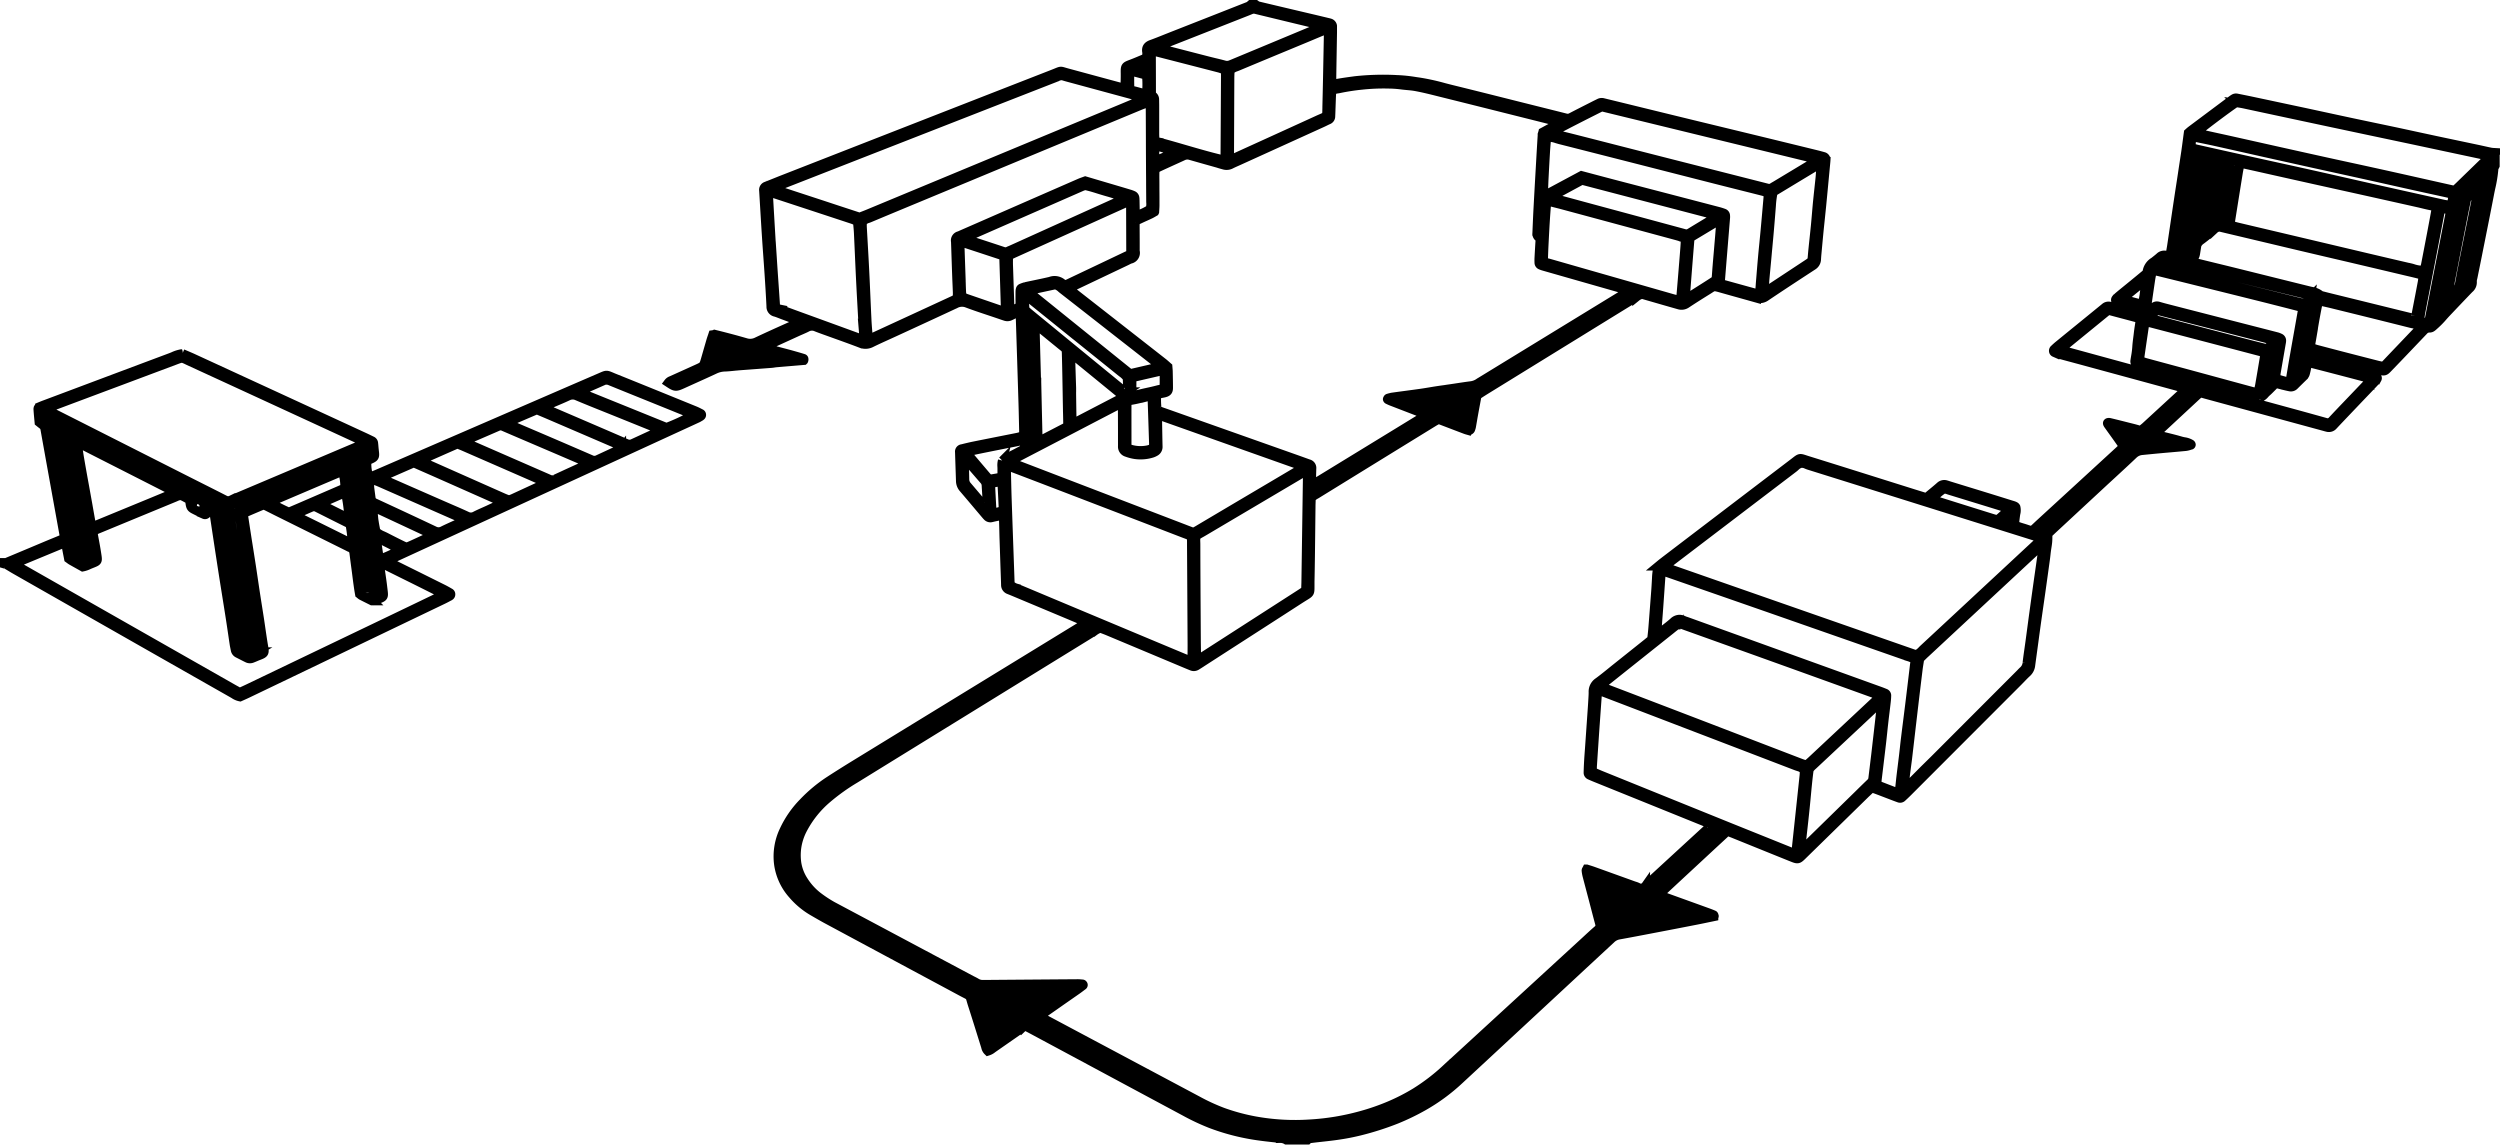
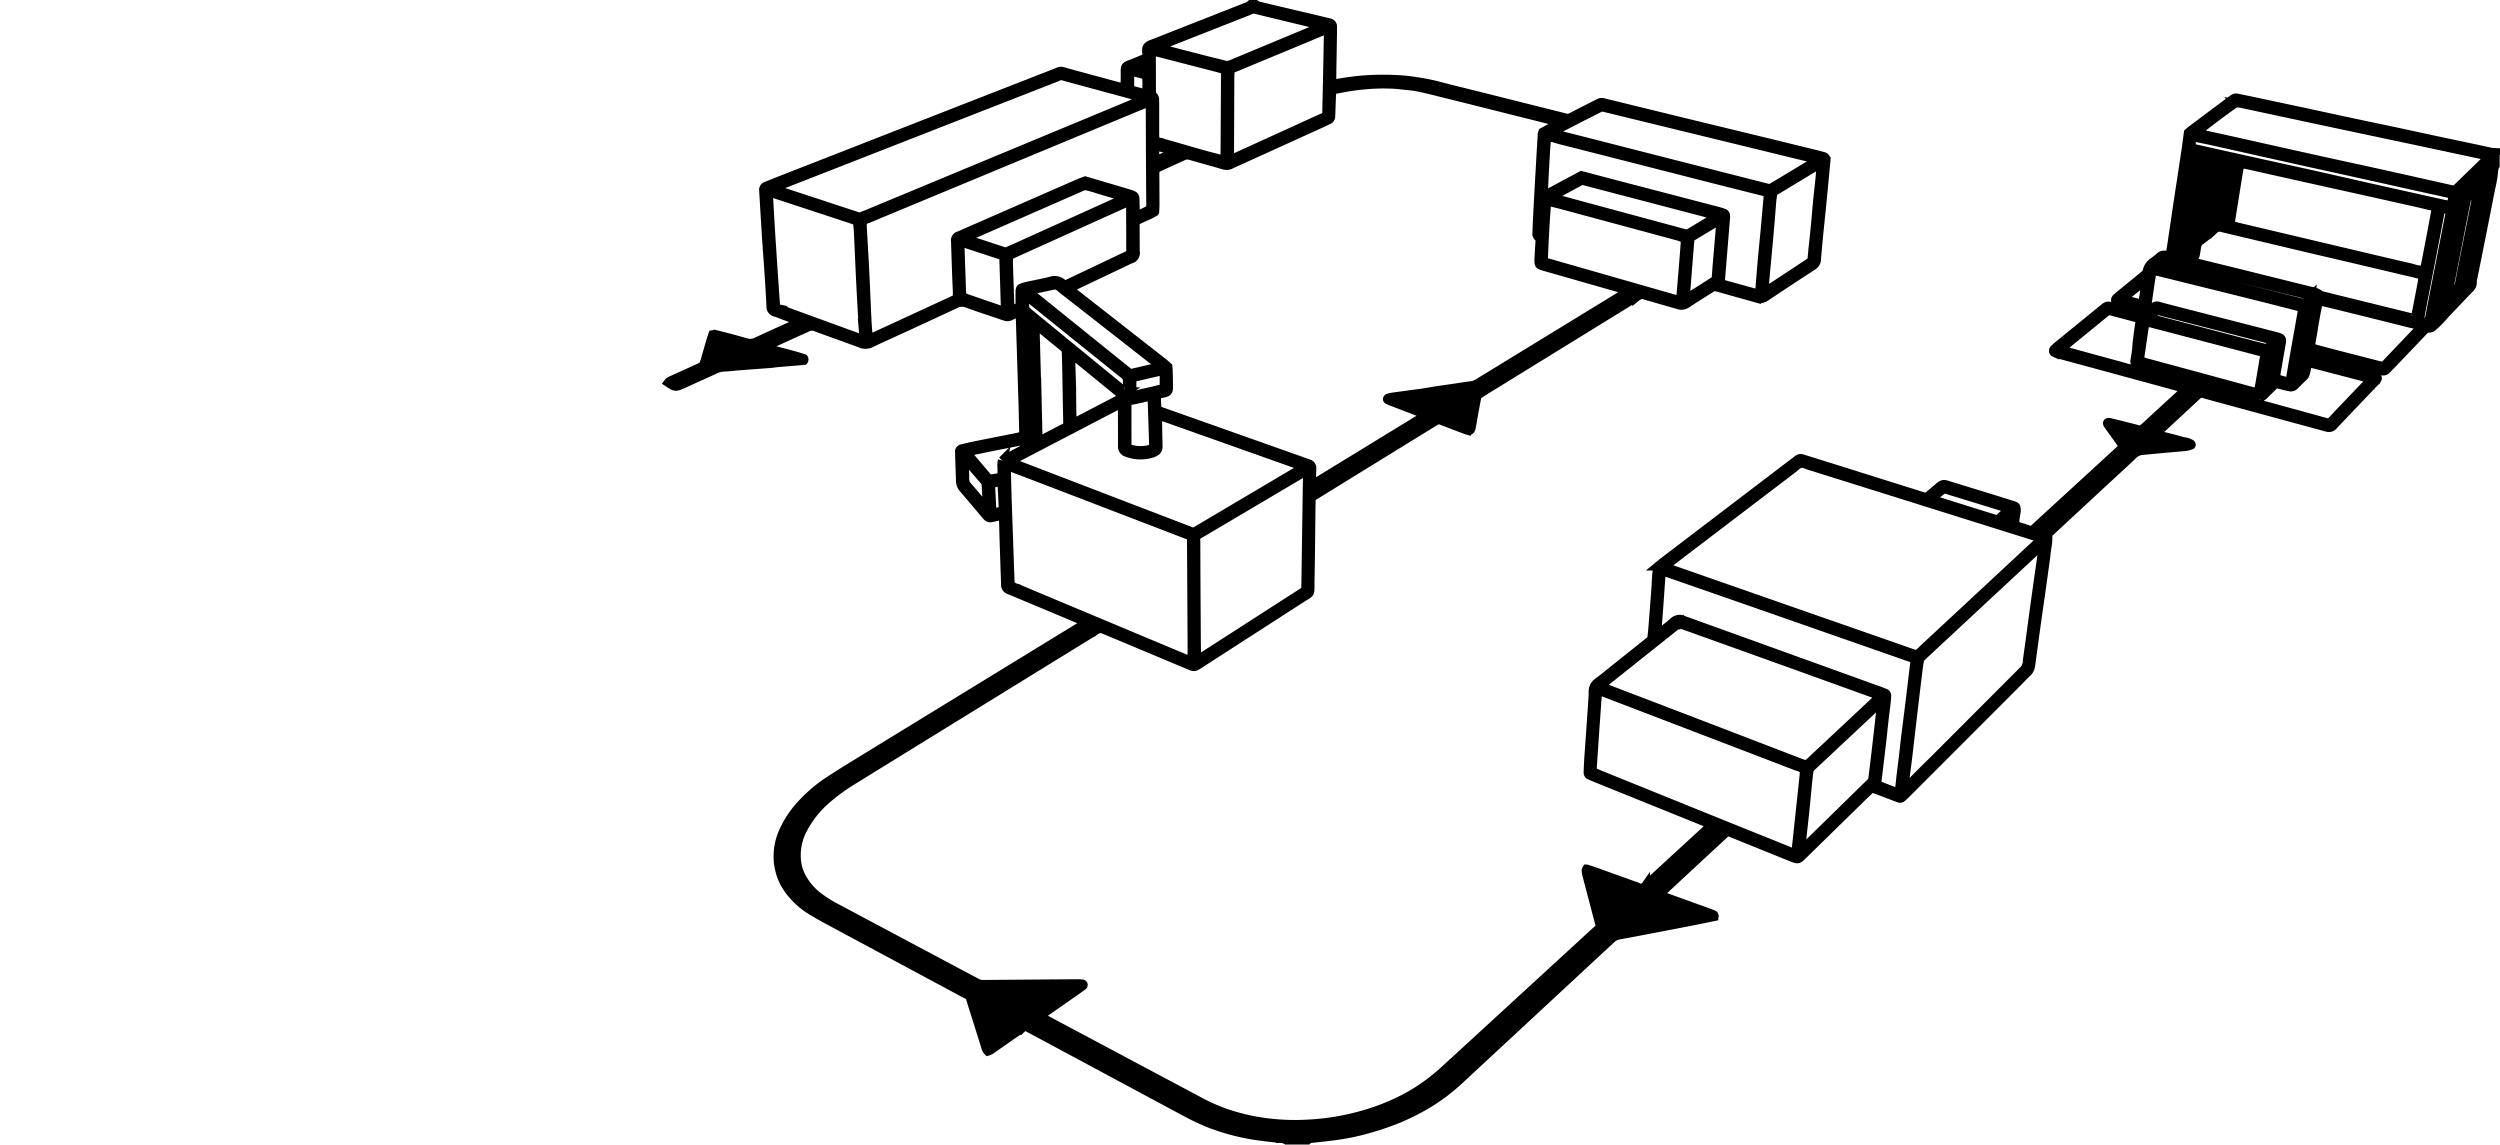
<svg xmlns="http://www.w3.org/2000/svg" width="288.858" height="132.245" viewBox="0 0 288.858 132.245">
  <g id="complete-turnkey-lines" transform="translate(-2752.118 217.546)">
    <path id="Path_228" data-name="Path 228" d="M3040.471-199.937l-.175-.01a2.546,2.546,0,0,1-.38-.037c-.289-.057-.582-.123-.866-.187-.2-.044-.4-.089-.6-.132l-2-.422c-.909-.191-1.849-.389-2.773-.586l-2.352-.507c-.821-.178-1.671-.362-2.507-.541-.792-.168-1.6-.337-2.377-.5-.815-.171-1.658-.348-2.486-.524-1.031-.22-2.078-.447-3.091-.666l-2.593-.56c-1.889-.4-3.749-.8-5.962-1.269-.5-.107-1.017-.21-1.513-.31l-.233-.047a.484.484,0,0,0-.363.076c-.114.07-.22.148-.308.214-1.708,1.275-3.142,2.347-4.592,3.432-.084.063-.164.133-.242.2l-.111.1h0v0c-.032.23-.062.461-.092.685-.067.508-.13.987-.2,1.476-.133.882-.271,1.779-.4,2.646s-.272,1.763-.405,2.646c-.162,1.076-.324,2.171-.48,3.23-.113.769-.23,1.563-.347,2.344-.033.222-.074.448-.113.666-.016.086-.032.173-.047.259-.03.174-.117.229-.331.213a1.5,1.5,0,0,1-.185-.026.768.768,0,0,0-.7.2c-.148.134-.308.26-.463.382-.062.05-.128.1-.191.153a1.671,1.671,0,0,0-.83,1.328l-.463.382c-.361.3-.734.606-1.106.911-.233.191-.47.384-.7.57-.32.261-.651.53-.975.8a3.775,3.775,0,0,0-.291.277l-.047.048a.227.227,0,0,0-.039.2.18.18,0,0,0,.093.135l.141.055a4.539,4.539,0,0,0,.476.167c.291.077.588.151.875.221.25.062.508.126.761.192a4.1,4.1,0,0,1,.421.143l.109.041c.1.038.143.158.109.314a.259.259,0,0,1-.322.234l-.014,0c-.086-.018-.174-.036-.26-.058l-.722-.189c-.744-.195-1.514-.4-2.268-.6a.638.638,0,0,0-.616.127l-1.067.87-.754.615-1.134.924c-.775.631-1.577,1.283-2.363,1.926-.2.159-.386.333-.563.5a.263.263,0,0,0-.077.238.216.216,0,0,0,.123.168l.071.031a2.941,2.941,0,0,0,.366.139c.449.124.906.247,1.349.366.27.072.549.147.823.222l.4.107c3.756,1.021,7.64,2.077,11.458,3.119l.1.025a.833.833,0,0,1,.474.235.489.489,0,0,1-.21.318l-.05.045-3.535,3.251-.755.694c-.015.014-.032.028-.049.042a.787.787,0,0,0-.09.085.658.658,0,0,1-.763.182c-.306-.088-.621-.167-.925-.242l-.255-.064-.15-.038c-.606-.153-1.233-.311-1.851-.459-.075-.018-.213-.027-.267.027-.07.067,0,.177.051.254l.285.4c.284.395.577.8.864,1.206.137.194.275.392.408.584l.179.258c-.019.032-.035.062-.051.092a.723.723,0,0,1-.1.157c-.147.147-.3.291-.455.429l-.093.085-2.222,2.04c-2.2,2.02-4.473,4.108-6.712,6.159-.142.13-.256.239-.357.334-.524.5-.524.5-1.1.305-.145-.049-.326-.109-.56-.178-.184-.053-.381-.119-.621-.208a.315.315,0,0,1-.232-.349l.03-.249c.03-.255.061-.518.1-.776a1.572,1.572,0,0,0,.018-.773c-.066-.132-.22-.179-.527-.271l-.211-.065c-1.653-.521-3.338-1.037-4.967-1.537l-2.021-.621-.132-.043c-.073-.025-.149-.051-.225-.07a.717.717,0,0,0-.7.155c-.3.267-.617.528-.923.78l-.3.248-.051.044a.733.733,0,0,1-.431.223l-.426-.132c-.3-.092-.608-.187-.912-.282l-3.5-1.1c-2.841-.894-5.779-1.819-8.671-2.719-.142-.043-.259-.082-.364-.117-.624-.205-.624-.205-1.148.2-.077.06-.164.128-.267.206-4.924,3.748-9.928,7.562-14.768,11.25l-.257.2c-.136.1-.269.214-.4.32l-.179.148h0v0a6.839,6.839,0,0,0-.188,1.412c-.009.149-.018.3-.026.448-.016.284-.032.577-.053.865-.117,1.554-.227,2.994-.339,4.4-.026.327-.062.673-.116,1.121a.543.543,0,0,1-.232.387c-.07.052-.139.108-.2.162l-.089.072-1.157.923q-1.221.975-2.443,1.949c-.193.154-.388.312-.576.465-.482.39-.98.794-1.489,1.165a1.35,1.35,0,0,0-.6,1.2c0,.214-.01.433-.024.645,0,.067-.008.133-.012.2-.018.329-.039.666-.065,1.032-.095,1.368-.193,2.779-.3,4.312-.013.2-.028.4-.043.593-.027.359-.054.73-.076,1.1-.028.459-.047.932-.059,1.407a.326.326,0,0,0,.194.307c.2.092.42.186.689.295l5.941,2.4,6.5,2.628c.234.1.469.2.687.3a.191.191,0,0,1,.118.135.169.169,0,0,1-.058.153c-.131.126-.3.29-.478.451l-5.883,5.407c-.116.106-.235.212-.351.315-.23.2-.467.417-.688.639a.682.682,0,0,1-.909.193,2.044,2.044,0,0,0-.365-.142c-.053-.017-.109-.035-.163-.054l-.973-.351c-1.214-.437-2.469-.889-3.7-1.331-.159-.057-.323-.108-.482-.157-.072-.022-.147-.045-.219-.069h-.005l0,0c-.013.027-.028.051-.041.073a.2.2,0,0,0-.045.115,3.947,3.947,0,0,0,.094.555c.17.657.347,1.324.517,1.97q.137.513.271,1.026c.077.291.154.587.228.873.143.548.29,1.114.44,1.669a.652.652,0,0,1-.21.748c-.423.365-.84.751-1.244,1.125l-.426.393-4.8,4.407c-3.624,3.327-7.371,6.767-11.058,10.15a22.981,22.981,0,0,1-3.5,2.685,22.846,22.846,0,0,1-3,1.541,26.192,26.192,0,0,1-3.364,1.162,27.883,27.883,0,0,1-5.823.96,25.82,25.82,0,0,1-6.363-.357,23.394,23.394,0,0,1-3.705-1A22.787,22.787,0,0,1,2890.5-90.4c-2.2-1.171-4.436-2.363-6.6-3.515l-3.345-1.783-2.563-1.365c-1.631-.869-3.318-1.767-4.976-2.652a5.958,5.958,0,0,1-.556-.342.136.136,0,0,1-.033-.087.087.087,0,0,1,.009-.063,2.469,2.469,0,0,1,.351-.3c.667-.466,1.347-.939,2-1.4l1.773-1.235c.147-.1.293-.213.434-.319.08-.06.163-.123.245-.183a.109.109,0,0,0,.029-.171.119.119,0,0,0-.07-.052l-.119-.01c-.14-.013-.283-.026-.425-.026h-.016c-2.994.022-6.037.046-8.981.069l-1.547.013h-.067c-.1,0-.206,0-.309,0a1.388,1.388,0,0,1-.8-.2c-.123-.077-.255-.143-.383-.208-.065-.032-.132-.066-.2-.1l-3.234-1.723-2.235-1.19-2.361-1.258c-2.539-1.353-5.164-2.752-7.747-4.127a14.011,14.011,0,0,1-2.214-1.408,7.065,7.065,0,0,1-1.562-1.738,5.2,5.2,0,0,1-.8-2.087,6.453,6.453,0,0,1,.026-1.914,6.58,6.58,0,0,1,.595-1.825,11.82,11.82,0,0,1,2.893-3.656,23.5,23.5,0,0,1,3.205-2.291c4.149-2.562,8.369-5.163,12.45-7.678l2.1-1.295c4.629-2.854,8.867-5.465,12.955-7.982.058-.035.115-.073.17-.109a2.155,2.155,0,0,1,.684-.337l.253.1c.193.073.393.148.592.231,2.058.861,4.15,1.738,6.173,2.586l2.048.859.385.162c.356.15.724.305,1.088.451a.594.594,0,0,0,.548-.036c.177-.107.354-.221.524-.331L2891-141l3.1-2c2.711-1.744,5.514-3.548,8.267-5.329.2-.126.359-.226.49-.306.642-.392.642-.392.642-1.162,0-.141,0-.317,0-.524.042-1.988.064-4.011.085-5.966.01-.879.02-1.787.031-2.681,0-.236.01-.468.017-.692,0-.1.006-.194.008-.284a1.391,1.391,0,0,1,.512-.433l.11-.065c3.893-2.4,8.062-4.969,13.516-8.326.127-.078.259-.148.387-.215.059-.032.115-.061.17-.092l.748.286c.806.307,1.567.6,2.344.893.107.04.218.071.326.1l.032.009a.253.253,0,0,0,.288-.187c.009-.028.018-.058.028-.086a1.352,1.352,0,0,0,.051-.184c.039-.219.077-.442.114-.657.041-.24.083-.488.127-.731.095-.524.194-1.059.29-1.576l.12-.643.284-.183c.2-.132.4-.256.594-.379l8.955-5.521,1.4-.861c2.293-1.414,4.665-2.877,7-4.311.06-.036.12-.077.178-.117a1.421,1.421,0,0,1,.655-.295l.659.191,1.5.433c.737.212,1.415.406,2.074.593a1.015,1.015,0,0,0,.895-.142c.839-.554,1.708-1.1,2.456-1.564.087-.054.161-.1.226-.144.474-.307.483-.313,1.337-.07.765.217,1.543.434,2.3.645.579.162,1.178.329,1.767.495a1.19,1.19,0,0,0,1.068-.166c1.813-1.221,3.667-2.433,5.411-3.569a.923.923,0,0,0,.463-.772c.01-.187.023-.376.04-.562l.045-.488c.067-.729.136-1.484.209-2.225.044-.442.092-.892.137-1.326.052-.484.1-.985.152-1.478.121-1.245.241-2.512.356-3.738q.066-.7.133-1.406c.008-.089.017-.185.022-.28a.4.4,0,0,0-.253-.371c-.37-.106-.7-.193-1-.266-2.632-.645-4.774-1.168-6.74-1.646l-3.651-.885c-1.431-.347-2.912-.705-4.368-1.06-1.679-.409-3.385-.827-5.035-1.231l-2.342-.574-.73-.178c-.537-.131-1.092-.267-1.638-.4a.64.64,0,0,0-.459.042l-.255.126c-.11.054-.223.109-.334.166l-.56.285c-.695.352-1.412.717-2.115,1.082a.829.829,0,0,1-.628.064c-.84-.214-1.7-.427-2.523-.634l-1.024-.256c-.918-.229-1.851-.464-2.753-.691-2.2-.553-4.469-1.124-6.706-1.673-.344-.084-.692-.175-1.029-.262a25.259,25.259,0,0,0-2.9-.637l-.46-.067a17.363,17.363,0,0,0-1.964-.209h-.043a30.059,30.059,0,0,0-4.931.128l-.221.031c-.69.093-1.4.19-2.1.329a.37.37,0,0,1-.181,0c-.051-.017-.115-.066-.119-.1a5.052,5.052,0,0,1-.042-.649c.016-1.138.036-2.294.055-3.412l.03-1.758c0-.28,0-.526,0-.751a.449.449,0,0,0-.286-.35c-.055-.017-.118-.036-.181-.051l-.417-.1c-.551-.132-1.12-.269-1.681-.4l-1.608-.379c-1.477-.349-3-.709-4.5-1.067a.433.433,0,0,1-.155-.093.766.766,0,0,0-.072-.055h-.569l0,0a.731.731,0,0,0-.063.061.436.436,0,0,1-.138.111c-2.39.943-4.821,1.9-7.172,2.822l-1.731.68c-.245.1-.492.195-.732.291-.531.213-1.08.434-1.626.631-.462.167-.631.406-.587.827a1.282,1.282,0,0,1-.084.765l-.409.172c-.308.13-.627.265-.947.392-.118.047-.222.087-.314.122-.73.28-.73.28-.717,1.129,0,.088,0,.188,0,.3,0,.277-.009.559-.019.831,0,.1-.008.2-.011.293a.188.188,0,0,1-.075.113.164.164,0,0,1-.113.051l-.109-.013a2.459,2.459,0,0,1-.35-.06c-.956-.257-1.928-.521-2.868-.776-1.018-.276-2.07-.561-3.1-.84-.154-.041-.275-.077-.372-.106-.425-.126-.425-.126-.9.068-.092.038-.207.085-.345.139-9.278,3.62-18.709,7.306-27.83,10.87l-3.361,1.314c-.365.142-.734.291-1.09.434l-.565.226-.129.05c-.073.027-.148.055-.22.088a.468.468,0,0,0-.322.519c.022.363.043.725.065,1.088.087,1.457.177,2.965.273,4.447.046.716.1,1.443.15,2.147.046.648.095,1.318.138,1.978.075,1.13.159,2.445.221,3.752a.654.654,0,0,0,.532.674c.2.059.4.138.595.214.093.037.189.075.285.11l1.249.462.483.178a.241.241,0,0,1-.158.31l-1.045.47c-1.172.527-2.385,1.072-3.566,1.632a1.7,1.7,0,0,1-1.263.1c-.6-.172-1.084-.309-1.536-.429-.7-.187-1.355-.356-2-.514a.411.411,0,0,0-.184.014c-.034.007-.07.015-.108.02h0l0,0c-.025.077-.052.154-.078.229-.057.166-.11.322-.158.484-.1.356-.208.719-.309,1.07s-.209.73-.316,1.1c-.214.728-.214.728-.921,1.049-.918.417-1.9.86-2.992,1.352a.774.774,0,0,0-.376.271l0,0,0,0c.823.543.87.548,1.693.176l.044-.02.383-.174.915-.414c.765-.346,1.557-.7,2.332-1.063a2.885,2.885,0,0,1,1.168-.292c.322-.008.649-.042.965-.074.144-.015.293-.03.439-.042.28-.025.525-.045.749-.061l1.075-.081,2.2-.166c.086-.007.172-.02.256-.034.068-.01.14-.021.21-.029.2-.02.4-.036.589-.052l.159-.014,1.958-.164.553-.046h0v0a.31.31,0,0,0,.017-.221.106.106,0,0,0-.067-.052c-.5-.156-1.019-.3-1.527-.443-.328-.089-.663-.177-.986-.262-.419-.11-.853-.224-1.279-.343-.035-.01-.071-.018-.107-.027a.644.644,0,0,1-.434-.234,1.2,1.2,0,0,1,.409-.253l.07-.031c.628-.286,1.267-.578,1.884-.861l1.359-.621c.117-.053.236-.1.352-.154.224-.1.456-.195.674-.312a1.191,1.191,0,0,1,1.075-.032c.277.111.564.214.84.314l.215.077c.4.144.8.288,1.189.428.942.338,1.916.687,2.865,1.051a1.461,1.461,0,0,0,1.259-.06c.6-.295,1.223-.577,1.823-.85.268-.121.545-.247.817-.373l1.689-.778c1.765-.814,3.59-1.655,5.381-2.493a1.593,1.593,0,0,1,1.337-.081c.875.33,1.778.63,2.651.921.352.118.716.239,1.074.361l.23.08c.157.054.319.111.48.161a.743.743,0,0,0,.554-.04l.184-.089c.133-.065.271-.133.41-.191.028-.012.057-.025.084-.039a.542.542,0,0,1,.356-.075.786.786,0,0,1,.109.5c0,.041,0,.083,0,.124.107,3.3.211,6.592.308,9.771.024.775.041,1.563.058,2.325.007.29.013.58.02.87,0,.109,0,.229,0,.375a.291.291,0,0,1-.217.266l-.077.025a3.171,3.171,0,0,1-.372.106l-2.219.441c-.931.185-1.894.376-2.84.567-.324.065-.652.143-.968.218l-.4.1a.344.344,0,0,0-.315.4c.018.638.04,1.286.061,1.912.017.482.034.98.049,1.47a1.33,1.33,0,0,0,.358.847c.592.694,1.191,1.4,1.769,2.088l.782.925c.067.079.129.148.189.21a.507.507,0,0,0,.516.149c.35-.086.706-.158,1.008-.217a.786.786,0,0,1,.19-.006c.034,0,.069,0,.107,0l.021.215c.016.154.032.3.037.446.012.354.021.714.03,1.063.008.329.016.669.027,1,.034,1.007.07,2.031.1,3.022q.026.7.049,1.393l.007.2c.008.211.016.429.02.644a.6.6,0,0,0,.415.575l.251.1c.089.036.18.073.27.111l5.8,2.429c.746.313,1.531.644,2.334.984a.173.173,0,0,1,.1.147.155.155,0,0,1-.064.145l-.006,0c-.255.167-.518.34-.782.5l-8.765,5.367c-5.528,3.386-11.245,6.886-16.866,10.331-1.155.708-2.168,1.347-3.1,1.954a17.066,17.066,0,0,0-2.948,2.468,11.587,11.587,0,0,0-2.237,3.228,6.975,6.975,0,0,0-.628,3.933,6.655,6.655,0,0,0,1.647,3.521,9.036,9.036,0,0,0,2.3,1.919l.243.141c.425.248.866.5,1.307.742,2.562,1.378,5.168,2.777,7.689,4.131,2.6,1.4,5.3,2.845,7.944,4.268.171.092.313.165.427.224.548.281.548.281.7.821.038.133.086.3.154.509.417,1.294.828,2.613,1.225,3.888l.268.859c.009.029.017.057.026.086a.926.926,0,0,0,.268.5l0,0h0a1.592,1.592,0,0,0,.539-.291l.107-.077.693-.483c.834-.581,1.7-1.183,2.548-1.77l.078-.058a.626.626,0,0,1,.461-.173l.234.122c.18.094.366.191.554.292l5.535,2.971c3.934,2.113,8,4.3,12,6.444a26.111,26.111,0,0,0,2.972,1.4,25.4,25.4,0,0,0,5.253,1.375c.76.115,1.535.2,2.285.28l.325.036.191.016a1.347,1.347,0,0,1,.711.186v0h2.449l0,0a.617.617,0,0,1,.449-.181l.059-.007c.392-.049.791-.093,1.177-.136.593-.065,1.206-.133,1.807-.222a25.489,25.489,0,0,0,2.576-.5,33.117,33.117,0,0,0,4.194-1.343,26.814,26.814,0,0,0,3.124-1.508,21.814,21.814,0,0,0,4.156-3.053c3.082-2.856,6.213-5.763,9.241-8.575l4.4-4.084c.492-.457.993-.921,1.477-1.369.8-.745,1.636-1.514,2.451-2.274a1.71,1.71,0,0,1,.9-.445c1.205-.216,2.427-.451,3.61-.678l.722-.138c1.791-.343,3.253-.626,4.6-.89.553-.108,1.113-.226,1.655-.34l.364-.076a.081.081,0,0,0,.04-.036.052.052,0,0,0,.009-.031l-.009-.032c-.013-.054-.029-.116-.064-.132-.2-.088-.412-.172-.694-.274l-2.4-.867-2.275-.821c-.2-.072-.4-.151-.593-.228l-.1-.041a.13.13,0,0,1-.061-.1.16.16,0,0,1,.021-.138c.042-.043.082-.086.123-.129.129-.135.263-.276.4-.4,1.237-1.153,2.5-2.323,3.718-3.454.9-.834,1.964-1.821,3.035-2.809l.056-.053a.824.824,0,0,1,.454-.266l.152.057c.126.046.268.1.408.155l2.268.918c1.423.576,2.894,1.172,4.342,1.754l.084.033c.8.323.8.322,1.362-.23l.1-.1,2.191-2.143q2.432-2.379,4.863-4.758c.174-.17.363-.349.614-.581a.41.41,0,0,1,.432-.082c.36.126.722.264,1.072.4l.159.06.57.218c.359.138.729.281,1.1.414a.35.35,0,0,0,.361-.064c.252-.23.474-.442.679-.648,3.682-3.685,7.735-7.741,12.754-12.767.114-.114.228-.232.338-.346.21-.219.428-.446.657-.653a1.389,1.389,0,0,0,.452-.9c.063-.477.129-.961.193-1.43l.072-.524q.066-.48.13-.96c.1-.753.208-1.532.315-2.3.084-.6.172-1.212.257-1.8.073-.507.149-1.03.221-1.545.164-1.164.334-2.381.517-3.72.023-.164.041-.33.059-.491.016-.145.032-.295.052-.443.017-.13.038-.261.058-.389.033-.207.066-.421.086-.633s.021-.432.023-.643c0-.092,0-.188.005-.281l.174-.167c.129-.123.251-.24.376-.357,1.755-1.629,3.745-3.476,5.719-5.306.365-.339.738-.682,1.1-1.014.818-.754,1.663-1.532,2.483-2.311a1.607,1.607,0,0,1,.992-.461c.641-.064,1.486-.147,2.337-.225.34-.031.687-.061,1.022-.09.554-.048,1.127-.1,1.69-.154a2.325,2.325,0,0,0,.454-.109c.058-.018.117-.036.175-.052a.079.079,0,0,0,.035-.07.14.14,0,0,0-.05-.083,2.008,2.008,0,0,0-.782-.272c-.125-.025-.254-.05-.377-.087-.568-.168-1.153-.312-1.719-.451-.24-.059-.488-.12-.731-.182a.436.436,0,0,1-.3-.24c.02-.026.04-.052.061-.081a1.364,1.364,0,0,1,.158-.188c1.362-1.267,2.749-2.554,4.09-3.8l.318-.295c.025-.023.052-.045.077-.066s.045-.036.066-.055a.478.478,0,0,1,.431-.114c.081.016.161.04.239.063l.122.035,13.661,3.716.14.039c.1.03.208.06.313.083a.668.668,0,0,0,.682-.215c.663-.708,1.345-1.421,2-2.111l.521-.545q.408-.429.818-.857c.456-.476.927-.968,1.389-1.454.107-.114.205-.24.3-.362l.057-.073a.18.18,0,0,0,.009-.157.261.261,0,0,0-.129-.172l-.139-.05c-.156-.057-.318-.116-.481-.158-.907-.237-1.83-.475-2.723-.705l-1.815-.47c-.8-.207-1.622-.423-2.447-.643a.312.312,0,0,1-.224-.354.361.361,0,0,1,.138-.256.293.293,0,0,1,.239-.041l.04.007.052.01,2.209.576c1.714.447,3.487.909,5.232,1.357l.117.031c.768.2.768.2,1.209-.265l.148-.155c.1-.1.2-.2.292-.3l.033-.035.9-.938c.877-.918,1.783-1.867,2.671-2.8a.859.859,0,0,1,.725-.338.466.466,0,0,0,.262-.091,1.542,1.542,0,0,0,.194-.159c.03-.027.061-.056.093-.083a9.881,9.881,0,0,0,.989-1.006c.142-.16.29-.326.44-.484l.247-.259c.767-.809,1.561-1.645,2.348-2.461a.964.964,0,0,0,.368-.822,1.226,1.226,0,0,1,.051-.415l.031-.137c.073-.367.149-.74.222-1.1.08-.393.163-.8.243-1.2q.175-.885.353-1.771c.36-1.8.732-3.668,1.086-5.5.048-.251.1-.505.154-.752a14.94,14.94,0,0,0,.353-2.207.539.539,0,0,1,.089-.226c.019-.035.04-.071.056-.106v-1.512Zm-5.78,17.672c-.011,0-.028-.049-.025-.077.014-.116.031-.234.048-.347l.016-.109.017,0v-.006c.008-.038.016-.078.024-.116.017-.082.034-.167.044-.252a.547.547,0,0,1,.145-.384c.1-.075.25-.056.489-.018a1.42,1.42,0,0,1,.2.055l.065.02a.151.151,0,0,1,.084.1.152.152,0,0,1,0,.127,5.593,5.593,0,0,1-.955,1.017C3034.817-182.231,3034.738-182.252,3034.691-182.265Zm-8.74,8.564a.49.49,0,0,1-.188.341l-.043.043c-.393.414-.794.833-1.181,1.239q-.383.4-.765.8l-.524.548c-.552.577-1.123,1.174-1.675,1.769a.68.68,0,0,1-.755.2c-1.226-.343-2.425-.677-3.612-1l-6.775-1.85-5.883-1.606-11.058-3.024-1.868-.511c-.367-.1-.75-.207-1.171-.327a.127.127,0,0,1-.07-.1.142.142,0,0,1,.016-.13c.026-.025.051-.052.075-.078a1.346,1.346,0,0,1,.122-.119c1.668-1.363,3.308-2.7,4.877-3.98a1.2,1.2,0,0,1,.167-.108c.036-.021.078-.045.125-.074l.75.2c.847.225,1.646.436,2.458.654a2.4,2.4,0,0,1,.238.082l.115.044c0,.033.01.065.016.1a.58.58,0,0,1,.017.182c-.025.193-.055.389-.084.579-.04.267-.082.543-.112.815-.019.177-.043.356-.065.529-.044.344-.09.7-.11,1.056a9.931,9.931,0,0,1-.137,1.076c-.028.165-.056.335-.08.5a.39.39,0,0,0,.281.441c.545.162,1.091.318,1.622.461,4.458,1.209,8.167,2.213,11.672,3.159.2.055.416.1.62.14l.29.061h0a1.422,1.422,0,0,0,.568-.426c.072-.076.146-.154.225-.223.142-.122.276-.257.406-.388l.134-.135c.106-.1.209-.209.318-.319l.148-.15.327.084c.263.067.511.131.765.194.193.048.373.088.549.122a.554.554,0,0,0,.521-.154c.308-.306.638-.631,1.072-1.053a.8.8,0,0,0,.229-.4c.014-.059.029-.118.043-.176.023-.092.046-.187.064-.281v0c.074-.383.111-.576.221-.645s.267-.028.627.065c2.281.588,4.183,1.084,5.986,1.562l.094.022A.627.627,0,0,1,3025.951-173.7Zm-25.4-7.256c.188-.188.393-.381.611-.574a.406.406,0,0,1,.279-.107.6.6,0,0,1,.151.021c.449.119.907.235,1.35.348l.824.211.813.21c3,.773,6.1,1.573,9.149,2.363.314.081.618.178.979.3.023.008.038.048.055.1.01.024.02.052.033.079l-.131.132c-.1.1-.211.212-.313.322a.649.649,0,0,1-.676.195c-.51-.126-1.113-.277-1.722-.436-3.791-.991-7.254-1.9-10.586-2.77-.243-.063-.5-.141-.8-.243,0,0-.009-.008-.015-.034A.174.174,0,0,1,3000.555-180.957Zm14.479,3.942c-.082.492-.167.991-.248,1.474-.1.57-.2,1.161-.293,1.742a1.12,1.12,0,0,1-.511.841.249.249,0,0,1-.117.022c-.022,0-.045,0-.069.005,0-.057,0-.115,0-.171a1.845,1.845,0,0,1,.009-.373c.146-.88.309-1.814.527-3.029.074-.415.184-.54.688-.778,0,.028.007.056.01.083A.607.607,0,0,1,3015.034-177.015Zm3.332-6.545c.188.046.377.106.559.165l.158.05c.01,0,.018.02.026.037l.011.022a.123.123,0,0,0,0,.03.1.1,0,0,1-.009.056,2.626,2.626,0,0,1-.716.659,4.45,4.45,0,0,1-.857-.157l-.02-.005-11.814-2.952-1.227-.305c-.849-.211-1.727-.43-2.59-.648a3.258,3.258,0,0,1-.366-.125c-.065-.025-.133-.051-.209-.078.039-.051.067-.091.09-.123a.5.5,0,0,1,.087-.106c.075-.061.14-.116.2-.164.378-.322.436-.371,1.217-.172,2.714.692,5.48,1.371,8.155,2.027l2.394.588c.854.211,1.724.422,2.565.627C3016.786-183.947,3017.583-183.753,3018.366-183.56Zm-.349,1.534a.931.931,0,0,1,.058.657l-.01.057c-.155.889-.316,1.792-.471,2.665-.125.7-.254,1.428-.379,2.143-.1.57-.2,1.15-.292,1.711-.049.293-.1.587-.148.881-.01.059-.022.118-.034.175-.007.034-.014.068-.02.1a.284.284,0,0,1-.132.162.193.193,0,0,1-.14.035c-.383-.105-.779-.213-1.17-.329a.255.255,0,0,1-.186-.277l.008-.09c.011-.124.022-.252.043-.376.129-.749.26-1.51.388-2.245q.109-.636.22-1.271c.007-.044.011-.09.014-.134l0-.052a.348.348,0,0,0-.2-.3l-.067-.03a2,2,0,0,0-.282-.107c-.9-.232-1.807-.465-2.687-.691l-1.036-.266-1.076-.276c-2.624-.674-5.336-1.371-8-2.058-.283-.072-.579-.154-.9-.249a.638.638,0,0,0-.179-.027.543.543,0,0,0-.353.134c-.055.045-.11.092-.164.138-.087.074-.177.151-.269.221-.024.019-.048.041-.074.064-.094.086-.192.175-.315.1-.082-.047-.056-.152-.032-.254a.9.9,0,0,0,.019-.091q.078-.532.154-1.066c.107-.748.219-1.52.332-2.279.031-.21.074-.416.119-.633.02-.1.041-.2.061-.3.03-.007.059-.016.088-.025a.389.389,0,0,1,.171-.03c.237.04.462.094.731.161l2.035.5c2.913.722,5.925,1.469,8.886,2.207,1.209.3,2.44.615,3.63.917Zm-17.693,1.747c.14.028.284.057.426.094,4.1,1.072,8.339,2.18,12.595,3.3a2.321,2.321,0,0,1,.247.086c.051.019.108.042.175.066-.006.072-.009.136-.012.2a3,3,0,0,1-.028.322c-.159.955-.348,2.087-.549,3.236a4.582,4.582,0,0,1-.172.63.182.182,0,0,1-.137.087h0a2.147,2.147,0,0,1-.463-.06c-1.333-.361-2.687-.73-4-1.087-1.03-.281-2.094-.571-3.141-.855l-2.392-.646c-.934-.252-1.9-.512-2.851-.771-.141-.039-.275-.091-.417-.146-.064-.025-.13-.051-.2-.075,0-.036-.011-.069-.017-.1a.573.573,0,0,1-.015-.181c.154-1.086.323-2.24.514-3.528l.01-.07a.7.7,0,0,1,.241-.53C3000.2-180.3,3000.261-180.291,3000.324-180.279Zm17.873,4.671c-.044.265-.09.54-.141.809a.978.978,0,0,1-.642.743c0-.036-.007-.069-.012-.1a.6.6,0,0,1-.007-.187c.205-1.176.416-2.372.62-3.528l.4-2.275c.016-.1.033-.19.05-.284.07-.39.143-.794.19-1.193a1.061,1.061,0,0,1,.535-.821.182.182,0,0,1,.07-.025l.01,0c.062.051.092.089.088.112-.128.794-.264,1.6-.4,2.4-.136.778-.275,1.568-.409,2.332q-.135.77-.271,1.537C3018.25-175.929,3018.223-175.766,3018.2-175.608Zm17.09-8.554c-.015-.028-.031-.054-.045-.076a.227.227,0,0,1-.047-.112l0-.041a5.767,5.767,0,0,1,.077-.7c.517-2.661,1.028-5.265,1.46-7.461.091-.461.188-.93.282-1.382.044-.213.087-.425.131-.637l.055-.059a6.617,6.617,0,0,1,1.031-.973.1.1,0,0,1,.085,0,.084.084,0,0,1,.044.061l0,.051a.872.872,0,0,1,0,.223c-.325,1.632-.658,3.291-.979,4.895-.27,1.352-.55,2.749-.825,4.124-.043.219-.083.443-.122.66-.042.237-.086.483-.135.724l-.017.084a2.682,2.682,0,0,1-.225.739.759.759,0,0,1-.441-.051.952.952,0,0,0-.3-.065Zm-29.08-6.5c.007-.065.014-.129.02-.194.022-.211.044-.43.076-.643.18-1.179.366-2.378.545-3.537l.183-1.182c.035-.223.069-.447.1-.67.092-.6.187-1.219.284-1.828.015-.094.04-.189.064-.28.016-.057.031-.116.044-.174a.227.227,0,0,1,.182-.179.812.812,0,0,1,.119-.011.268.268,0,0,1,.22.092.286.286,0,0,1,.069.159,2.811,2.811,0,0,1-.028.464c-.146.916-.3,1.848-.44,2.748-.2,1.251-.409,2.544-.61,3.816-.018.115-.033.232-.048.346a4.249,4.249,0,0,1-.2.958l-.069.064a2.51,2.51,0,0,1-.191.17.483.483,0,0,0-.041.035c-.055.049-.112.1-.195.067S3006.2-190.574,3006.207-190.666Zm4.157-7.812a.851.851,0,0,1-.007.114c-.063.416-.13.839-.2,1.295l-.131.818c-.2,1.217-.4,2.476-.6,3.713a5.005,5.005,0,0,1-.157.633c-.009.03-.047.053-.084.075l-.044.029-.02-.038c-.018-.037-.038-.075-.052-.113a.248.248,0,0,1,0-.079c0-.03,0-.071,0-.131.023-.151.048-.314.075-.484.059-.384.126-.82.194-1.249l.049-.314c.147-.928.3-1.888.453-2.831.076-.469.165-.966.28-1.564.007-.037.061-.072.1-.1l.021-.013a.051.051,0,0,1,.056,0,.184.184,0,0,1,.068.166C3010.364-198.527,3010.364-198.5,3010.364-198.478Zm20.273,11.858c-3.455-.8-6.965-1.635-10.36-2.439l-3.137-.742-2.251-.532c-1.354-.32-2.755-.65-4.132-.977-.2-.046-.392-.1-.583-.153l-.142-.039a.275.275,0,0,1-.182-.285l0-.034a.576.576,0,0,1,0-.059l0-.018c.134-.845.273-1.718.41-2.577l.078-.486c.14-.873.284-1.776.429-2.664.035-.216.082-.45.146-.736.039-.173.125-.254.278-.254a.632.632,0,0,1,.135.016c.9.2,1.808.4,2.688.6l.148.033,2.092.469c1.113.249,2.263.507,3.4.759l2.761.613c.865.191,1.758.388,2.637.584,2.351.523,4.705,1.05,6.493,1.451.18.04.362.085.538.128.332.081.675.165,1.016.224a.573.573,0,0,1,.393.182c.073.1.065.242.026.464-.133.756-.278,1.522-.419,2.263l-.043.228c-.254,1.335-.468,2.457-.69,3.593-.028.142-.069.284-.113.433-.021.073-.043.148-.065.227a3.588,3.588,0,0,1-1.21-.179C3030.865-186.562,3030.753-186.593,3030.637-186.62Zm-21.2-11.342c-.281,1.749-.589,3.653-.942,5.823a.563.563,0,0,1-.041.117c-.009.018-.017.037-.025.057l-.111.058a3.833,3.833,0,0,0-.657.406l-.042-.074a.505.505,0,0,1-.032-.062.254.254,0,0,1-.022-.088v-.049a1.476,1.476,0,0,1,.012-.23c.326-2.069.675-4.284,1.024-6.473.024-.147.061-.292.1-.432l.046-.186a.835.835,0,0,1,.632.107c.03.014.061.029.092.042a.184.184,0,0,1,.076.15C3009.52-198.512,3009.484-198.231,3009.44-197.962Zm-4.514,9.558c.012-.136.025-.289.048-.44.151-.963.3-1.941.454-2.888.2-1.239.4-2.52.594-3.781.083-.537.163-1.084.239-1.612.065-.445.131-.9.2-1.356.035-.227.082-.455.128-.677.016-.081.033-.162.05-.243a.166.166,0,0,1,.1-.11.112.112,0,0,1,.1,0,.208.208,0,0,1,.119.219l-.067.453c-.109.733-.222,1.49-.335,2.235-.17,1.109-.344,2.237-.513,3.327l-.092.59c-.219,1.419-.446,2.886-.676,4.328a.748.748,0,0,1-.113.248l-.047.078c-.007.012-.033.017-.056.021l-.027.006a.071.071,0,0,1-.058-.006.13.13,0,0,1-.048-.087.567.567,0,0,1-.011-.067l-.008-.069C3004.916-188.29,3004.921-188.345,3004.926-188.4Zm.912.048,0-.013a2.576,2.576,0,0,0,.038-.361,1.3,1.3,0,0,1,.611-1.089c.541-.4,1.051-.835,1.527-1.246a.812.812,0,0,1,.776-.185l.862.206,1.688.4,1.589.378c1.688.4,3.435.818,5.153,1.224,1.245.294,2.511.591,3.736.877.986.231,2.007.47,3.01.707,1.8.424,3.638.859,5.411,1.279l.7.164c.31.074.619.152.909.226a.317.317,0,0,1,.2.28l-.01.109c-.013.148-.027.3-.055.45-.1.529-.2,1.066-.3,1.585-.041.208-.081.416-.122.625q-.052.274-.106.55c-.069.363-.142.738-.214,1.106a.356.356,0,0,1-.126.247.331.331,0,0,1-.261.012c-1.018-.249-2.052-.5-3.053-.75l-.038-.009-6.546-1.613c-.256-.064-.494-.124-.725-.185l-.074-.016a.4.4,0,0,1-.187-.07,2.069,2.069,0,0,0-1.039-.438c-.083-.019-.169-.037-.253-.058-1.579-.391-3.184-.79-4.736-1.176l-3.986-.991c-.707-.175-1.425-.35-2.12-.519-.677-.165-1.376-.336-2.064-.506-.139-.034-.274-.081-.43-.136-.078-.027-.158-.055-.247-.084C3005.748-187.9,3005.776-187.959,3005.838-188.356Zm33.74-10.972a.871.871,0,0,1-.171.218c-1.03,1-2.078,2.021-3.092,3.005l-.209.2-.059.054c-.027.024-.054.048-.079.074a.513.513,0,0,1-.511.139l-2.417-.542-2.064-.464c-1.331-.3-2.987-.669-4.575-1.019-.915-.2-1.846-.406-2.746-.6s-1.832-.4-2.747-.6c-1.644-.363-3.393-.752-5.673-1.261-.875-.195-1.765-.395-2.625-.588l-2.863-.641c-.47-.105-.949-.21-1.413-.311-.5-.108-1.011-.221-1.516-.334-.187-.042-.375-.093-.557-.144l-.245-.067c0-.019,0-.036,0-.051s0-.045.008-.054c.335-.345,3.414-2.663,4.455-3.354a10.212,10.212,0,0,1,1.057.177c1.595.344,3.208.69,4.858,1.042,1.606.344,3.272.7,4.95,1.057l4.769,1.013,1.963.415,2.9.614,2.987.638,1.872.4,2.585.551,1.164.248c0,.024,0,.047,0,.07A.222.222,0,0,1,3039.578-199.328Zm-25.984-.616c1.716.383,3.712.828,5.673,1.262l2.944.647c1.106.243,2.25.494,3.374.743.97.215,1.956.436,2.909.649.846.19,1.72.386,2.581.577.649.144,1.31.289,1.949.429.622.135,1.265.276,1.9.416a1.878,1.878,0,0,1,.438.148c.071.036.16.14.153.2-.039.319-.1.631-.168.919a.178.178,0,0,1-.145.079l-.025,0a5.778,5.778,0,0,1-.716-.1c-2.946-.652-5.639-1.253-8.235-1.835-1.069-.24-2.156-.487-3.208-.726-1.285-.291-2.615-.593-3.924-.885-1.414-.316-2.854-.632-4.245-.938-.949-.209-1.93-.424-2.9-.638-1.933-.428-3.908-.868-6.038-1.347a3.627,3.627,0,0,1-.375-.115c-.071-.025-.152-.053-.241-.082.008-.1.015-.19.021-.278.014-.19.026-.355.047-.52a.387.387,0,0,1,.139-.281.386.386,0,0,1,.308-.038c.321.07.649.138.965.2.436.09.886.184,1.328.282,1.092.242,2.2.492,3.275.733Zm-7.651.2a.2.2,0,0,1,.1.138,2.184,2.184,0,0,1-.013.465c-.123.792-.251,1.6-.374,2.378-.161,1.013-.327,2.061-.486,3.093-.164,1.061-.326,2.141-.482,3.186-.112.751-.229,1.527-.345,2.291a1.7,1.7,0,0,1-.091.316l-.014.039a.226.226,0,0,1-.218.137,1.112,1.112,0,0,1-.278-.022.352.352,0,0,1-.327-.374c0-.039,0-.079.007-.144l.007-.145c.015-.093.031-.193.047-.3.044-.274.093-.586.141-.9.215-1.406.447-2.919.68-4.455.072-.47.144-.947.213-1.409.077-.512.157-1.041.236-1.561.127-.833.263-1.713.416-2.691a.244.244,0,0,1,.111-.169.3.3,0,0,1,.236-.035A2.73,2.73,0,0,1,3005.943-199.74Zm13.415,20.626c.2-1.2.394-2.326.635-3.467a.291.291,0,0,1,.062-.108.824.824,0,0,0,.051-.069l.5.113c.366.082.745.167,1.117.259l.22.055c2.845.7,5.788,1.429,8.678,2.156.087.022.178.041.265.06a2.463,2.463,0,0,1,.8.269.187.187,0,0,1,.052.148.313.313,0,0,1-.086.157c-.508.534-1.026,1.076-1.526,1.6-.773.81-1.572,1.647-2.355,2.473a.589.589,0,0,1-.589.175c-.1-.021-.234-.048-.365-.082l-.614-.157c-.957-.244-1.947-.5-2.919-.75-1.257-.325-2.382-.62-3.439-.9-.158-.042-.313-.095-.492-.155-.09-.031-.182-.062-.285-.1C3019.169-178,3019.265-178.567,3019.358-179.114Zm12.418-1.371a.234.234,0,0,1-.053-.149c.013-.087.026-.175.039-.262.031-.218.063-.444.106-.664.246-1.274.5-2.569.741-3.821.226-1.163.459-2.366.688-3.55.174-.9.348-1.816.516-2.7q.127-.677.257-1.354c.017-.088.036-.178.059-.275a.268.268,0,0,1,.191-.162h.008c.217.033.43.066.645.1a.272.272,0,0,1,.212.259c0,.025,0,.05,0,.075a1.366,1.366,0,0,1-.019.2c-.37,1.892-.747,3.816-1.111,5.676q-.338,1.72-.674,3.443c-.09.459-.181.927-.269,1.379-.106.544-.215,1.107-.324,1.661-.016.082-.04.164-.063.243l-.03.1a1.037,1.037,0,0,1-.551-.07,1.776,1.776,0,0,0-.281-.074A.152.152,0,0,1,3031.776-180.485Zm1.751-1.082c.007-.034.014-.067.02-.1.123-.652.255-1.313.382-1.953.082-.417.168-.847.25-1.271.184-.95.371-1.915.551-2.849.157-.819.321-1.665.482-2.5.112-.576.227-1.161.338-1.727l.222-1.129a.538.538,0,0,1,.32-.419.114.114,0,0,1,.081.008c.026.015.058.048.056.063l-.054.322c-.074.44-.15.895-.236,1.341-.222,1.138-.45,2.3-.671,3.414-.184.934-.374,1.9-.56,2.85-.114.585-.227,1.18-.337,1.756-.1.512-.2,1.042-.3,1.563-.064.327-.133.674-.223,1.007a.291.291,0,0,1-.327.234A1.072,1.072,0,0,1,3033.527-181.567Zm3.536-3.251c-.025.012-.05.023-.072.036a.365.365,0,0,0-.02-.049.219.219,0,0,1-.028-.125c.161-.836.33-1.692.494-2.519l.12-.6.261-1.322q.39-1.962.777-3.924c.059-.3.117-.594.176-.891.138-.7.281-1.431.427-2.146a.819.819,0,0,1,.117-.248l.047-.076a.1.1,0,0,1,.074-.032h0a.073.073,0,0,1,.052.047c0,.03.007.06.01.09a.888.888,0,0,1,.005.271c-.235,1.2-.478,2.411-.712,3.587q-.148.736-.295,1.474l-.351,1.767c-.226,1.14-.46,2.319-.693,3.478-.071.357-.161.723-.265,1.089C3037.18-184.873,3037.121-184.845,3037.063-184.818Zm2.488-12.882c-.032.034-.066.069-.1.1l-1.872,1.818-1.215,1.181-.016.015c-.063.062-.135.133-.216.089-.1-.056-.083-.146-.061-.241.007-.027.013-.055.017-.081a.9.9,0,0,1,.267-.573c.571-.55,1.15-1.112,1.709-1.655.5-.482,1.01-.981,1.517-1.47a.458.458,0,0,1,.161-.084c.025-.009.051-.019.076-.03l.034.1.037.1a.866.866,0,0,1-.241.634C3039.615-197.766,3039.582-197.732,3039.551-197.7Zm-6.059,16.774-.011.04c-.031-.023-.03-.031-.029-.033s0-.007.035-.007ZM2997.6-183.2c.65-.531,1.418-1.156,2.188-1.774a.194.194,0,0,1,.112-.023c.019,0,.039,0,.057,0l.015.016a.152.152,0,0,1,.033.04.176.176,0,0,1,.021.087c-.036.238-.067.481-.1.716a12.679,12.679,0,0,1-.251,1.508.237.237,0,0,1-.109.145.219.219,0,0,1-.169.024c-.64-.17-1.177-.314-1.717-.463a.182.182,0,0,1-.131-.134A.139.139,0,0,1,2997.6-183.2Zm-13.468,24.531a.122.122,0,0,1-.036.111c-.211.2-.451.42-.688.633l-.046.041c-.443.4-.443.4-1.066.206l-.051-.016c-1.43-.442-2.881-.9-4.285-1.339-.7-.22-1.423-.448-2.135-.67a.483.483,0,0,1-.353-.257.8.8,0,0,1,.286-.331c.029-.023.058-.046.086-.07l.054-.046a8.439,8.439,0,0,1,.676-.538.578.578,0,0,1,.353-.056,1.552,1.552,0,0,1,.315.086c.043.014.087.03.131.043l.955.294c1.766.543,3.591,1.1,5.386,1.658a1.755,1.755,0,0,1,.245.1c.032.015.064.031.1.045A.135.135,0,0,1,2984.133-158.673Zm.281.893c-.017.17-.035.345-.062.516a.171.171,0,0,1-.086.116.24.24,0,0,1-.2.016c-.1-.037-.19-.079-.289-.124l-.124-.056a1.257,1.257,0,0,1,.5-.528l.083-.058c.03-.022.1,0,.149.012h0c.011,0,.025.048.022.077Zm-24.841,38.712a.489.489,0,0,0-.025.054h-.045a1.4,1.4,0,0,1-.546-.149l-.114-.048-3.074-1.237c-1.215-.488-2.471-.993-3.706-1.491-5.033-2.034-10.14-4.1-14.94-6.043-.216-.087-.433-.182-.643-.274l-.29-.126c-.008-.035-.017-.068-.025-.1a.873.873,0,0,1-.038-.189,4.182,4.182,0,0,1,.011-.468c.077-1.179.159-2.408.243-3.653.028-.415.058-.836.087-1.244.013-.178.026-.357.038-.535l.037-.523c.056-.78.113-1.586.171-2.379a.373.373,0,0,1,.039-.119q.014-.03.027-.063c.025,0,.051-.008.079-.014a.387.387,0,0,1,.181-.007c.227.071.454.158.673.243l.118.045,1.636.626c6.6,2.529,13.435,5.144,20.152,7.72.078.03.16.057.239.082a1.518,1.518,0,0,1,.669.348c.006.023.012.045.018.066a.478.478,0,0,1,.024.124,4.472,4.472,0,0,1-.018.468c-.32,3.024-.635,5.975-.936,8.771A.335.335,0,0,1,2959.573-119.068Zm-13.687-26.262a.491.491,0,0,1,.438-.087c.124.034.247.079.366.122l.076.028,2.814,1.008c2.6.934,5.3,1.9,7.946,2.851,3.078,1.107,6.207,2.236,9.233,3.327l1.608.58c.226.082.44.167.7.27a.206.206,0,0,1,.12.151.154.154,0,0,1-.034.145c-.115.117-.257.263-.4.4-2.609,2.444-5.009,4.69-7.335,6.866-.133.125-.276.249-.424.369a.376.376,0,0,1-.349.063c-.214-.062-.423-.14-.619-.215l-5.434-2.087c-2.49-.957-5.064-1.946-7.6-2.917-3.22-1.235-6.445-2.466-9.45-3.613a.546.546,0,0,1-.363-.3l.212-.182c.157-.135.319-.276.485-.408,1.235-.986,2.492-1.987,3.707-2.955l1.285-1.024.7-.556c.541-.432,1.1-.878,1.652-1.316C2945.415-144.969,2945.627-145.133,2945.886-145.33Zm14.341,25.593c.062-.572.126-1.154.188-1.717.1-.872.2-1.775.289-2.663.052-.492.1-.992.144-1.476.035-.373.071-.758.109-1.137.053-.524.118-1.145.2-1.769a.7.7,0,0,1,.162-.324,2.182,2.182,0,0,1,.249-.252c.028-.025.056-.05.083-.076l7.326-6.86a2.072,2.072,0,0,1,.288-.237.091.091,0,0,1,.046-.01.467.467,0,0,1,.11.02h0c.013,0,.031.049.03.077-.008.164-.018.326-.03.514l-.011.189c-.028.247-.056.5-.085.753-.062.558-.127,1.136-.193,1.712-.111.966-.21,1.818-.3,2.606-.063.529-.129,1.066-.192,1.585l-.147,1.207a.769.769,0,0,1-.25.482c-.447.43-.9.871-1.333,1.3l-.346.339-1.441,1.41c-1.417,1.387-2.882,2.822-4.325,4.231a3.817,3.817,0,0,1-.347.288l-.082.063c-.014.012-.057,0-.083-.009a.1.1,0,0,1-.043-.063v0A.6.6,0,0,1,2960.227-119.737Zm8.779-7.38c.01-.145.021-.294.038-.441l.186-1.542c.1-.839.206-1.707.306-2.56.049-.417.093-.842.136-1.252.037-.355.076-.722.117-1.083.049-.43.1-.866.153-1.288.045-.373.092-.758.135-1.137.035-.3.052-.532.056-.748a.306.306,0,0,0-.19-.305l-.058-.023c-.18-.073-.367-.148-.553-.215-4.768-1.721-9.617-3.469-14.3-5.16l-5.351-1.93-2.658-.958c-.04-.015-.083-.028-.123-.041a1.539,1.539,0,0,1-.229-.085,1.141,1.141,0,0,0-.5-.131,1.035,1.035,0,0,0-.7.308c-.378.337-.788.65-1.184.953-.142.109-.289.221-.433.333a.279.279,0,0,1-.117.04l-.043.008a.047.047,0,0,1-.044-.012.27.27,0,0,1-.06-.208c0-.105.009-.2.016-.281.022-.3.045-.591.067-.887.042-.538.085-1.1.124-1.643.047-.651.093-1.314.138-1.955.034-.5.07-1.008.106-1.512.011-.158.03-.317.048-.466a.187.187,0,0,1,.086-.129.23.23,0,0,1,.189-.027c.186.057.407.126.624.2l2.606.907c2.919,1.016,5.938,2.066,8.905,3.1l7.685,2.687c2.732.955,5.558,1.944,8.337,2.914l.126.043a3.118,3.118,0,0,1,.63.268.922.922,0,0,1,.04.556c-.005.033-.009.065-.013.1-.171,1.433-.352,2.958-.538,4.475-.077.62-.156,1.249-.233,1.858-.082.643-.166,1.308-.246,1.962-.05.409-.1.825-.141,1.228-.037.331-.075.675-.115,1.012-.048.4-.1.814-.149,1.211-.046.367-.093.746-.138,1.119-.025.21-.047.423-.069.63-.02.191-.04.389-.063.584a2.908,2.908,0,0,1-.056.293l-.017.074a.294.294,0,0,1-.136.208.339.339,0,0,1-.281,0c-.647-.246-1.3-.5-1.924-.744a.269.269,0,0,1-.187-.279Zm18.636-27.817c-.022.02-.045.04-.067.061-.711.664-1.436,1.337-2.137,1.988l-.889.827-2.24,2.082c-2.6,2.421-5.293,4.923-7.941,7.382-.06.055-.118.114-.175.171a2.04,2.04,0,0,1-.633.485l-.1-.02a1.651,1.651,0,0,1-.245-.059c-9.085-3.17-18.344-6.4-28.308-9.883a2.067,2.067,0,0,1-.23-.1l-.116-.056c.02-.029.038-.057.054-.084a.59.59,0,0,1,.114-.149c.161-.137.333-.267.5-.393l.091-.069,2.016-1.536c3.941-3,8.017-6.109,12.029-9.16.069-.052.137-.111.2-.169a1.328,1.328,0,0,1,.651-.378,1.253,1.253,0,0,1,.65.136c.081.033.165.066.247.092,6.053,1.893,12.206,3.824,18.156,5.692l3.841,1.205,1.452.455c.9.282,1.834.574,2.75.863.141.045.281.1.416.157l.184.074A.683.683,0,0,1,2987.642-154.934Zm-15.432,27.95c.02-.3.04-.609.076-.911.044-.382.1-.769.145-1.143.048-.358.1-.728.14-1.092.112-.947.223-1.911.331-2.843.1-.841.2-1.711.3-2.566.179-1.521.367-3.089.56-4.66.034-.274.077-.544.123-.83.021-.132.043-.269.064-.408l.2-.192c.149-.146.3-.3.46-.442,3.495-3.254,6.9-6.419,9.766-9.087.942-.876,2.055-1.911,3.167-2.94a4.546,4.546,0,0,1,.434-.353.165.165,0,0,1,.106-.008l.074.005c-.016.126-.03.252-.045.377-.032.272-.066.554-.1.829-.085.606-.173,1.222-.258,1.817-.072.5-.146,1.019-.217,1.528-.16,1.135-.3,2.169-.438,3.162-.079.577-.157,1.164-.233,1.732-.071.53-.144,1.078-.217,1.617-.038.278-.078.56-.117.833-.075.519-.151,1.056-.213,1.585a1.323,1.323,0,0,1-.44.9c-.081.07-.157.149-.23.225l-.1.106-2.885,2.889-7.007,7.016L2974.4-128.6c-.592.6-1.2,1.21-1.809,1.813a1.368,1.368,0,0,1-.241.178l-.051.033c-.011.007-.055-.011-.075-.03a.115.115,0,0,1-.035-.079C2972.2-126.781,2972.2-126.883,2972.21-126.984ZM2863.58-163.51c-.005-.257-.009-.522-.013-.783a.1.1,0,0,1,.026-.074.124.124,0,0,1,.09-.031.141.141,0,0,1,.077.027.911.911,0,0,1,.138.122c.228.262.459.53.682.789.4.459.808.935,1.214,1.4a.921.921,0,0,1,.249.582c.013.276.032.559.053.885.01.154.02.319.032.5v.1c0,.232,0,.583,0,.93,0,.012-.033.034-.058.043a.112.112,0,0,1-.082,0,.5.5,0,0,1-.147-.1c-.275-.323-.554-.652-.823-.971-.364-.429-.74-.873-1.112-1.308a1.133,1.133,0,0,1-.3-.757C2863.6-162.6,2863.588-163.064,2863.58-163.51Zm20.986-43.25c-.035,0-.068,0-.1,0a.58.58,0,0,1-.179-.007c-.165-.042-.331-.088-.492-.133-.221-.061-.449-.125-.676-.177-.337-.078-.437-.21-.446-.588-.007-.324-.008-.654-.008-.973,0-.11,0-.22,0-.33a.227.227,0,0,1,.006-.051.267.267,0,0,0,.007-.041.242.242,0,0,1,.1-.18.171.171,0,0,1,.1-.033.146.146,0,0,1,.036,0l.2.05c.408.1.83.211,1.241.327a.3.3,0,0,1,.229.257A10.323,10.323,0,0,1,2884.566-206.76Zm-1.119-3.006a2.464,2.464,0,0,1,1-.429.082.082,0,0,1,.053.018.142.142,0,0,1,.064.071l0,.023a.647.647,0,0,1-.065.582A1.643,1.643,0,0,1,2883.447-209.766Zm-14.6,59.525c-.008-.221-.017-.457-.025-.694q-.044-1.24-.088-2.481c-.075-2.109-.152-4.29-.225-6.435-.032-.939-.053-1.894-.074-2.817l-.011-.47a1.709,1.709,0,0,1,.02-.257c.005-.037.01-.075.013-.112a.156.156,0,0,1,.078-.091.169.169,0,0,1,.129-.035l.166.056c.207.07.421.142.628.221,3.149,1.2,5.736,2.194,8.142,3.117l1.277.49c3.253,1.248,6.617,2.538,9.924,3.812.107.042.2.078.289.109.681.253.681.253.68,1.028v.247l.017,2.81c.017,2.866.034,5.828.049,8.742,0,.485-.005.977-.013,1.454v.049a.223.223,0,0,1-.1.178.25.25,0,0,1-.225.032c-.223-.081-.423-.159-.611-.237-2.053-.857-3.756-1.569-5.362-2.241-4.046-1.695-8.843-3.7-13.747-5.76-.068-.029-.139-.055-.208-.08a1.533,1.533,0,0,1-.715-.43Zm1.11-33.026c0,.215,0,.436,0,.654,0,.107-.011.213-.021.315,0,.046-.008.089-.011.131l-.092.064a1.312,1.312,0,0,1-.161.1c-.412.211-.633.319-.742.254s-.113-.3-.124-.739c-.025-.925-.057-1.867-.089-2.777-.018-.536-.037-1.091-.055-1.637-.009-.289,0-.584,0-.844a.328.328,0,0,1,.177-.3c.149-.077.31-.155.507-.244,4.9-2.213,8.89-4.018,12.568-5.678.219-.1.418-.18.608-.247a.057.057,0,0,1,.019,0,.286.286,0,0,1,.091.027.6.6,0,0,0,.059.023l.015.082a.981.981,0,0,1,.025.187c.008,1.8.014,3.63.017,5.45a.4.4,0,0,1-.028.12.591.591,0,0,0-.02.062.47.47,0,0,1-.281.212l-.09.038c-1.9.908-3.841,1.828-5.715,2.718l-.978.465-.059.029c-.064.03-.129.062-.2.087a.4.4,0,0,1-.438-.042,1.387,1.387,0,0,0-1.469-.306c-.581.138-1.176.262-1.751.382-.357.075-.727.152-1.089.231a3.114,3.114,0,0,0-.531.187.243.243,0,0,0-.109.149,1.106,1.106,0,0,0-.034.28C2869.952-183.645,2869.953-183.453,2869.953-183.267Zm-7.461-6.421c.006.06.008.122.01.181v.007q.021.606.04,1.214c.028.832.057,1.693.087,2.54.011.312.025.63.038.937.015.339.03.689.042,1.034.005.147,0,.293-.006.447,0,.068,0,.139-.007.21l-.139.084a2.554,2.554,0,0,1-.276.155c-2.894,1.338-5.957,2.751-9.365,4.321a1.143,1.143,0,0,1-.182.059c-.028.008-.057.015-.085.024a.164.164,0,0,1-.127-.033.153.153,0,0,1-.073-.1c-.015-.2-.031-.4-.047-.594-.038-.48-.078-.977-.1-1.466-.044-.9-.084-1.825-.123-2.714-.042-.956-.085-1.944-.134-2.916-.05-1.017-.109-2.05-.166-3.05-.036-.629-.073-1.279-.108-1.919-.008-.15-.006-.3,0-.442,0-.062,0-.121,0-.179a1.338,1.338,0,0,1,.642-.388c.063-.023.129-.047.191-.073,1.844-.774,3.723-1.554,5.54-2.308l1.731-.719,4.1-1.7c6.488-2.7,13.2-5.485,19.8-8.225.334-.139.673-.257,1.049-.387a.114.114,0,0,1,.075.024c.03.019.051.041.053.054a5.633,5.633,0,0,1,.047.652c.007,1.213.011,2.446.016,3.639,0,.932.007,1.9.012,2.842,0,.594.007,1.2.011,1.781,0,.771.011,1.568.013,2.351,0,.066,0,.133.005.2a2,2,0,0,1-.075.748,6.545,6.545,0,0,1-1.314.646l-.184.074a.1.1,0,0,1-.087-.02.185.185,0,0,1-.088-.135q-.008-.371-.013-.74c-.005-.281-.01-.571-.016-.856a2.556,2.556,0,0,0-.023-.28.38.38,0,0,0-.227-.287,2.961,2.961,0,0,0-.44-.161c-1.325-.4-2.624-.78-4-1.187l-1.078-.32h0l-.191.069c-.154.055-.313.111-.47.18-3.874,1.692-7.811,3.415-11.619,5.081l-2.039.892-.088.04c-.055.026-.112.052-.169.073A.579.579,0,0,0,2862.492-189.688Zm-20.758,7.355c-.036-.548-.074-1.105-.111-1.643-.025-.358-.049-.715-.074-1.072q-.1-1.422-.191-2.844-.055-.825-.11-1.651c0-.029-.005-.058-.008-.086s-.006-.067-.008-.1c-.092-1.556-.2-3.367-.3-5.153,0-.043,0-.087,0-.13l0-.057a.219.219,0,0,1,.086-.13.157.157,0,0,1,.087-.041h.008l.115.019a2.178,2.178,0,0,1,.339.072c2.68.879,5.535,1.818,8.985,2.956.118.038.231.085.362.138l.205.083c.013.051.025.1.036.134a1.024,1.024,0,0,1,.042.192l.008.08c.029.31.06.632.075.949.036.778.072,1.57.106,2.336.049,1.109.1,2.256.156,3.383.058,1.166.125,2.35.189,3.5.032.574.065,1.168.1,1.752,0,.074.009.147.013.22a7.207,7.207,0,0,1,.016.974,1.327,1.327,0,0,1-.679-.12l-.086-.032c-1.7-.62-3.42-1.248-5.088-1.855l-1.6-.582-.649-.237c-.536-.2-1.092-.4-1.641-.593A.484.484,0,0,1,2841.734-182.333Zm42.348-23.806c-.022.064-.042.125-.08.141-.816.358-1.628.7-2.243.953-9.833,4.086-19.682,8.178-29.273,12.161-.235.1-.468.188-.714.284l-.34.133-.987-.324-1.687-.553-1.512-.5c-1.606-.526-3.267-1.07-4.9-1.608-.166-.054-.332-.123-.491-.189l-.116-.048a.078.078,0,0,1-.039-.061l.007-.026c.013-.05.029-.113.061-.129.176-.088.371-.173.6-.262l3.651-1.428c9.138-3.574,18.588-7.269,27.883-10.9.139-.054.254-.1.345-.139a1.382,1.382,0,0,1,.489-.149,1.629,1.629,0,0,1,.421.093c.095.027.212.062.358.1,2.428.658,5.073,1.375,8.323,2.258.059.016.116.038.182.062l.1.036C2884.1-206.2,2884.092-206.168,2884.082-206.139Zm1.563,5.521.056-.011a.252.252,0,0,1,.12-.01c.573.161,1.16.332,1.795.521a.191.191,0,0,1,.078.063c.011.012.021.024.032.034l-.013.028a.112.112,0,0,1-.033.048,11.056,11.056,0,0,1-1.951.875.106.106,0,0,1-.07-.021.13.13,0,0,1-.056-.056A4.227,4.227,0,0,1,2885.645-200.618Zm19.782-13.448a.184.184,0,0,1,.119.1.812.812,0,0,1,.035.271q-.019,1.011-.039,2.022c-.04,2.106-.081,4.283-.135,6.424,0,.137,0,.255-.006.36-.009.74-.009.74-.636,1.01-.119.051-.254.109-.416.184-1.706.781-3.442,1.572-5.121,2.336-1.368.623-2.782,1.266-4.172,1.9-.425.194-.652.292-.759.223s-.106-.284-.1-.73c.006-1.407.012-2.838.017-4.221.006-1.416.011-2.881.018-4.321,0-.215.01-.427.018-.632,0-.092.008-.178.01-.263a1.849,1.849,0,0,1,.686-.388c.057-.022.116-.045.174-.069,1.858-.777,3.749-1.562,5.578-2.321l2.208-.916.78-.326c.424-.179.862-.363,1.3-.539a1.856,1.856,0,0,1,.445-.11Zm-1.112-.19c-.04.014-.082.03-.122.046l-.721.3-5.078,2.117-2.36.981-1.1.458-.2.083c-.134.057-.273.116-.411.169a1.108,1.108,0,0,1-.727.05c-.363-.1-.736-.191-1.1-.277-.237-.057-.482-.116-.722-.177-1.613-.414-3.293-.848-4.991-1.291-.177-.046-.352-.1-.536-.162l-.268-.085c.03-.032.056-.063.079-.091a.412.412,0,0,1,.136-.126c.328-.144.668-.278,1-.407l.045-.018,5.509-2.168,3.394-1.336c.155-.061.321-.128.522-.211a.857.857,0,0,1,.548-.034l4.829,1.17.374.09c.535.13,1.087.264,1.633.389l.014,0a1.841,1.841,0,0,1,.676.251A.777.777,0,0,1,2904.315-214.256Zm-18.912,2.674.087.01a1.229,1.229,0,0,1,.19.029c2.64.678,5.014,1.29,7.256,1.869.11.029.22.066.326.1l.21.068a.282.282,0,0,1,.2.274,3.483,3.483,0,0,1,.019.374c-.015,2.89-.032,5.994-.051,9.106,0,.149-.013.3-.024.442,0,.063-.01.128-.014.191l-.049.019a.11.11,0,0,1-.055.015c-1.505-.352-3.014-.79-4.473-1.214-.956-.278-1.945-.566-2.923-.826l-.042-.011a.862.862,0,0,1-.481-.253c0-.064-.006-.131-.01-.2-.007-.163-.016-.333-.017-.505,0-.609,0-1.228,0-1.826q0-.636,0-1.272c0-.17,0-.343-.006-.511,0-.109,0-.223-.006-.334a.515.515,0,0,0-.183-.419.475.475,0,0,1-.182-.4c0-1.709-.009-3.111-.01-4.412a.4.4,0,0,1,.019-.108c.006-.024.013-.048.017-.073A.221.221,0,0,1,2885.4-211.582Zm.143,18.512v0c.005-.085.01-.169.016-.25.011-.177.023-.343.022-.512,0-.614,0-1.237-.007-1.84,0-.445,0-.9-.007-1.355,0-.214,0-.431.008-.64q0-.144.006-.288c.051-.032.1-.063.144-.094a2.169,2.169,0,0,1,.276-.164c.694-.321,1.4-.643,2.085-.954l.731-.334a1.128,1.128,0,0,1,.814-.063c.705.2,1.424.407,2.119.6l.947.266c.11.031.221.064.329.1.158.046.321.094.482.137a1.1,1.1,0,0,0,.825-.07c.218-.112.446-.213.667-.311l.27-.121,2.672-1.214,6.98-3.173c.093-.042.186-.088.275-.132.131-.065.267-.131.4-.188a.456.456,0,0,0,.289-.447c.013-.242.022-.488.03-.726,0-.1.006-.2.01-.306.006-.151.011-.3.016-.451.012-.345.025-.7.041-1.052s.122-.479.489-.565c.063-.015.129-.025.192-.035s.119-.018.178-.031a25.2,25.2,0,0,1,2.593-.4,23.6,23.6,0,0,1,3.188-.129,12.139,12.139,0,0,1,1.4.1c.228.031.46.052.684.073.326.03.663.061.994.122.872.161,1.744.379,2.587.591l.517.129c2.737.679,5.518,1.377,8.207,2.052l2.706.679c.559.14,1.106.278,1.685.425l.788.2c-.013.03-.023.062-.033.092-.021.065-.039.12-.076.142-.191.109-.391.21-.584.308-.108.055-.221.112-.33.17-.192.1-.383.206-.567.307-.081.045-.161.089-.24.131l0,0v0c-.01.041-.021.077-.032.112a.8.8,0,0,0-.043.19c-.06.965-.121,1.977-.184,3.1l-.051.9c-.087,1.518-.176,3.087-.258,4.631-.039.728-.069,1.47-.1,2.186q-.01.269-.021.537a.55.55,0,0,0,.186.508.542.542,0,0,1,.164.506l-.014.22c-.032.542-.066,1.1-.095,1.656-.008.167-.008.351,0,.563a.326.326,0,0,0,.211.293,2.519,2.519,0,0,0,.352.125c2.345.671,4.731,1.353,7.038,2.011l1.526.436c.074.022.151.043.225.063.193.053.392.108.584.175a.294.294,0,0,1,.179.181c.008.061-.083.155-.148.2-.175.122-.361.236-.541.346l-.092.056-16.017,9.8c-.027.017-.056.033-.083.049-.053.031-.107.062-.157.1a2.064,2.064,0,0,1-.95.356c-.511.065-1.03.144-1.532.22-.258.04-.525.08-.788.118-.225.033-.455.065-.676.1-.3.04-.6.082-.9.128-.267.041-.537.086-.8.13-.345.057-.7.117-1.054.167-.593.084-1.2.165-1.781.243-.482.064-.982.131-1.472.2a3.9,3.9,0,0,0-.548.132c-.039.011-.067.067-.091.121-.008.02.029.068.053.08l.015.007c.133.064.271.131.412.185l1.651.637,1.762.679a2.744,2.744,0,0,1,.262.124l.072.037a.113.113,0,0,1,.059.1.138.138,0,0,1-.055.123l-.054.04c-.031.024-.064.049-.1.07-.122.077-.246.153-.366.226l-.114.069-1.912,1.171-9.461,5.788c-.191.116-.389.227-.582.334l-.15.084a.121.121,0,0,1-.114-.01.148.148,0,0,1-.08-.112l-.005-.127c-.008-.173-.016-.352-.015-.528,0-.154.006-.311.01-.462s.01-.318.011-.477a.51.51,0,0,0-.384-.579c-.716-.26-1.442-.518-2.119-.758l-9.837-3.483-4.568-1.617-.2-.07c-.167-.057-.339-.116-.5-.184a.421.421,0,0,1-.283-.339,9.636,9.636,0,0,1-.037-1.4c.041-.023.079-.047.116-.07a.989.989,0,0,1,.224-.117,2.751,2.751,0,0,1,.318-.072c.076-.015.155-.03.231-.049.364-.091.486-.241.483-.594,0-.59-.014-1.2-.029-1.879,0-.127-.013-.253-.025-.386-.005-.061-.01-.124-.015-.188v0l0,0c-.061-.053-.122-.107-.18-.16-.125-.111-.254-.227-.387-.331-2.386-1.867-4.813-3.764-7.16-5.6l-2.463-1.925c-.267-.209-.579-.453-.885-.7-.158-.125-.248-.213-.239-.29s.127-.153.328-.252c.1-.05.207-.1.308-.145l.2-.094,5.679-2.7.138-.07a2.044,2.044,0,0,1,.285-.131.767.767,0,0,0,.608-.919,1.377,1.377,0,0,1-.008-.258c0-.038,0-.078,0-.116l0-.594c0-.606-.006-1.233-.008-1.85,0-.13,0-.261.008-.376,0-.049,0-.1,0-.137a.726.726,0,0,1,.4-.331l.063-.03c.225-.107.455-.212.678-.312.2-.09.4-.182.6-.276.114-.054.222-.118.336-.185l.162-.094Zm46.778-1.407c-.184-.05-.364-.1-.555-.164l-.267-.081c.019-.029.035-.058.05-.086a.327.327,0,0,1,.107-.138c.868-.478,1.735-.948,2.573-1.4l.571-.309.095-.012a.559.559,0,0,1,.077-.006.366.366,0,0,1,.091.014l14.963,3.916a.655.655,0,0,1,.143.064l.025.013a.281.281,0,0,1,.07.057.594.594,0,0,1,.046.056l.041.053-.06.046a1.339,1.339,0,0,1-.149.108l-1.028.62c-.585.353-1.19.718-1.783,1.08a.733.733,0,0,1-.624.061c-2.835-.768-5.719-1.547-8.508-2.3l-1.988-.537-.992-.268Zm-1.529,7.243c-.26-.089-.329-.194-.32-.488.017-.592.038-1.114.063-1.6.054-1.054.1-1.974.155-2.813.033-.546.076-1.128.132-1.779a1.045,1.045,0,0,1,.06-.242c.014-.042.028-.086.042-.133l.537.134c.384.1.747.185,1.114.284,4.5,1.212,8.962,2.418,13.118,3.542.338.091.631.178.9.265a.291.291,0,0,1,.215.27c0,.276-.019.545-.04.843-.037.512-.08,1.032-.121,1.534l-.025.307c-.1,1.268-.211,2.579-.32,3.867a1.546,1.546,0,0,1-.051.247c-.011.043-.023.086-.033.133l-.276-.063c-.193-.043-.375-.083-.555-.135l-11.4-3.263-2.836-.813-.124-.034C2930.953-187.187,2930.873-187.208,2930.795-187.234Zm16.592-2.561a.91.91,0,0,1,.045-.187c.012-.036.023-.073.035-.114l.444-.267,2.661-1.6a.289.289,0,0,1,.047-.019.293.293,0,0,0,.039-.014.173.173,0,0,1,.169.02.17.17,0,0,1,.077.148l0,.056c-.037.5-.076,1.021-.118,1.531-.049.581-.1,1.172-.148,1.743s-.1,1.138-.145,1.708c-.021.243-.039.491-.056.73-.014.189-.029.385-.044.577a.5.5,0,0,1-.225.385c-.273.184-.556.365-.83.539l-.033.021c-.786.5-1.439.914-2.055,1.3a.352.352,0,0,1-.34.053c0-.018-.009-.036-.014-.054a.371.371,0,0,1-.02-.122C2947.046-185.569,2947.22-187.735,2947.387-189.795Zm3.532,4.658c.115-1.429.234-2.883.349-4.288l.024-.3q.044-.531.088-1.06c.042-.512.086-1.041.128-1.562a1.37,1.37,0,0,0,0-.282.331.331,0,0,0-.2-.3c-.187-.068-.406-.145-.625-.2-2-.524-4.036-1.054-6-1.568l-5.7-1.486c-.924-.241-1.831-.482-2.791-.737l-1.351-.359h0l-.522.28-1.342.719-.623.335c-.473.255-.962.518-1.444.775a.73.73,0,0,1-.257.087h-.006a.168.168,0,0,1-.126-.083.748.748,0,0,1-.039-.273c.014-.48.031-.991.057-1.5.054-1.061.111-2.1.17-3.1.019-.331.047-.666.074-.991.009-.107.017-.214.026-.32a.459.459,0,0,1,.141-.329,3.182,3.182,0,0,1,1.02.184c.113.033.229.067.343.1,4.116,1.043,8.3,2.112,12.343,3.145l5.735,1.464c.983.251,1.983.5,2.951.745.82.206,1.669.419,2.5.631a2.177,2.177,0,0,1,.428.173.211.211,0,0,1,.1.141,1.7,1.7,0,0,1,.008.37c-.106,1.219-.22,2.52-.341,3.836-.044.477-.092.962-.138,1.431-.054.542-.109,1.1-.159,1.654-.065.721-.125,1.455-.182,2.164q-.034.417-.069.832c-.006.073-.01.147-.015.218-.007.113-.014.23-.027.344-.041.365-.072.527-.157.585s-.213.017-.452-.051l-.121-.034c-1.262-.347-2.49-.687-3.524-.974C2950.969-184.783,2950.9-184.891,2950.919-185.137Zm5.056,1.051q.012-.186.024-.372c.02-.308.04-.627.068-.94.059-.659.123-1.329.184-1.976q.052-.555.1-1.111c.013-.144.027-.288.041-.433.058-.624.119-1.27.173-1.9.095-1.1.175-2.083.245-3a10.669,10.669,0,0,1,.2-1.528l.964-.582c1.375-.832,2.674-1.617,4-2.414a1.4,1.4,0,0,1,.337-.144c.033-.009.1.042.129.083a.326.326,0,0,1,.031.176c-.005.083-.009.166-.014.249-.017.319-.035.648-.067.97-.043.433-.091.872-.138,1.3-.05.462-.1.94-.148,1.41s-.088.961-.128,1.43c-.039.452-.079.918-.123,1.377-.054.551-.113,1.11-.171,1.651-.04.378-.081.768-.12,1.152-.028.276-.051.548-.075.837-.011.133-.023.268-.035.4l-.1.089a2.426,2.426,0,0,1-.244.193c-1.665,1.1-3.351,2.213-4.782,3.154a.5.5,0,0,1-.108.05l-.062.025a.116.116,0,0,1-.1-.026A.161.161,0,0,1,2955.975-184.086Zm5.962-14.977a.222.222,0,0,1-.053.11,3.154,3.154,0,0,1-.38.269c-1.2.727-2.427,1.464-3.61,2.177l-.649.391-.113.065a2.22,2.22,0,0,0-.209.127.7.7,0,0,1-.621.091l-2.269-.578-3.231-.822c-2.274-.578-4.626-1.176-6.938-1.766l-5.015-1.282c-1.629-.417-3.313-.848-4.969-1.27-.507-.129-1.024-.253-1.523-.373l-.388-.094a.609.609,0,0,1-.385-.226c.011-.014.021-.03.031-.045a.253.253,0,0,1,.078-.087c1.85-.978,3.729-1.928,5.485-2.81l24.785,6.043C2961.952-199.114,2961.944-199.087,2961.937-199.063Zm-72.162,42.923c-.2-.072-.4-.15-.6-.226l-.279-.109-3.443-1.32c-5.156-1.977-10.489-4.021-15.733-6.034a7.28,7.28,0,0,1-.679-.308c-.007,0-.015-.026-.019-.062a.149.149,0,0,1,.013-.092,3.441,3.441,0,0,1,.467-.3c.837-.439,1.69-.882,2.514-1.311l1.232-.642,2.2-1.144c1.791-.934,3.642-1.9,5.464-2.847a6.73,6.73,0,0,1,.684-.3l.012,0a.183.183,0,0,1,.076.024.111.111,0,0,1,.051.046,2.508,2.508,0,0,1,.048.462c0,.863.006,1.74.007,2.589,0,.327,0,.655,0,.983,0,.086,0,.174,0,.259,0,.161.005.328,0,.492a.7.7,0,0,0,.507.719,4.846,4.846,0,0,0,1,.258,4.488,4.488,0,0,0,1.953-.168,1.89,1.89,0,0,0,.342-.157.651.651,0,0,0,.347-.624c-.015-.612-.025-1.234-.036-1.835l-.006-.352c-.006-.361-.013-.734-.014-1.1a.225.225,0,0,1,.086-.179.268.268,0,0,1,.231-.046l.069.014a1.051,1.051,0,0,1,.113.027c.1.034.2.072.3.107l.137.05,1.976.7c4.363,1.549,8.875,3.151,13.314,4.725l.066.022a.812.812,0,0,1,.413.241.525.525,0,0,1-.3.287c-.032.017-.066.034-.1.053-1.017.6-2.052,1.215-3.052,1.806l-1.473.871-3.077,1.82-3.712,2.2-.146.087c-.163.1-.332.2-.5.289A.559.559,0,0,1,2889.775-156.14Zm-4.859-15.582.035,0a.208.208,0,0,1,.152.041.252.252,0,0,1,.091.17l.006.052c.009.074.018.151.021.226.056,1.67.11,3.306.162,4.957a1.574,1.574,0,0,1-.038.369.214.214,0,0,1-.1.142l-.06.025a2,2,0,0,1-.468.156,4.139,4.139,0,0,1-2.03-.1c-.26-.093-.326-.187-.339-.478,0-.061,0-.123,0-.187l0-.807c0-1.177-.005-2.394,0-3.592a2.687,2.687,0,0,1,.024-.31c0-.045.011-.093.015-.139a15.731,15.731,0,0,0,1.68-.342c.143-.035.291-.071.437-.1A4.1,4.1,0,0,1,2884.916-171.722Zm-2-1.823c0-.26.094-.364.381-.431.9-.208,1.854-.428,3.011-.694a.221.221,0,0,1,.175.039.207.207,0,0,1,.089.14l.01.08a2.6,2.6,0,0,1,.025.292c0,.107,0,.215,0,.32,0,.322.007.655-.018.973a.889.889,0,0,1-.544.266c-.049.01-.1.02-.141.033-.424.113-.86.211-1.281.3-.178.039-.361.08-.542.122-.079.018-.159.038-.236.057-.161.04-.327.082-.493.111a.958.958,0,0,1-.245,0c-.036,0-.074-.007-.111-.009-.01-.037-.02-.071-.03-.1a.75.75,0,0,1-.04-.185C2882.918-172.7,2882.914-173.134,2882.916-173.545Zm-8.033-10.551c1.525,1.187,3.073,2.4,4.57,3.57l1.857,1.454,1.812,1.415,2.1,1.645,0,0c.241.188.49.383.721.59a.291.291,0,0,1,.061.16c.006.032.013.065.022.1l-3.269.758c-.037-.02-.072-.036-.1-.052a.877.877,0,0,1-.167-.094c-3.289-2.65-6.8-5.481-11.386-9.181a.2.2,0,0,1-.049-.073.323.323,0,0,1-.018-.063l-.008-.031c.025-.013.049-.027.072-.041a.578.578,0,0,1,.169-.079c.741-.165,1.482-.325,2.2-.48l.576-.125a1.691,1.691,0,0,1,.685.4C2874.781-184.179,2874.832-184.136,2874.883-184.1Zm6.829,12.229a.176.176,0,0,1,.041.143.239.239,0,0,1-.1.174l-.042.028c-.038.024-.077.05-.117.071-1.385.721-3.213,1.673-5.075,2.64a.53.53,0,0,1-.112.039l-.062.019a.2.2,0,0,1-.149-.035.121.121,0,0,1-.062-.081c0-.053-.009-.1-.014-.158-.014-.162-.029-.33-.032-.5-.014-.783-.025-1.58-.036-2.35,0-.279-.008-.557-.012-.836h.013v-.006c-.009-.264-.017-.529-.026-.793-.023-.724-.047-1.473-.068-2.21-.005-.168,0-.34,0-.505l0-.149a.161.161,0,0,1,.089-.12.1.1,0,0,1,.1-.008l.082.052a1.921,1.921,0,0,1,.227.154c1.824,1.488,3.44,2.81,4.942,4.042a4.328,4.328,0,0,1,.329.309Zm-5.409-6.97,1.808,1.456,1.23.99c.722.581,1.468,1.181,2.2,1.773.056.045.114.09.17.133a3.172,3.172,0,0,1,.616.574,7.322,7.322,0,0,1-.006,1.553c0,.015-.034.043-.072.062a.092.092,0,0,1-.057.015,2.615,2.615,0,0,1-.384-.257c-1.473-1.2-3.063-2.5-4.862-3.976-1.888-1.546-3.808-3.121-5.871-4.813-.114-.094-.223-.19-.338-.291l-.162-.143a7.562,7.562,0,0,1-.04-1.48.685.685,0,0,0,.069-.021c.046-.016.086-.03.108-.017a3.885,3.885,0,0,1,.462.314C2872.885-181.59,2874.623-180.191,2876.3-178.837Zm-5.716-1.923a.071.071,0,0,1,.025-.032.183.183,0,0,1,.1-.042.475.475,0,0,1,.393.345,1.929,1.929,0,0,1,.067.46c.024.567.043,1.151.059,1.784q.057,2.27.114,4.537c.045,1.839.092,3.741.14,5.611.007.3.02.6.032.891.009.2.017.408.024.612a.426.426,0,0,1-.184.4.446.446,0,0,1-.169.058.131.131,0,0,1-.1-.027.2.2,0,0,1-.075-.137c0-.041-.009-.082-.013-.123-.017-.143-.034-.291-.04-.437-.023-.6-.043-1.237-.06-1.879-.029-1.16-.058-2.34-.086-3.481q-.018-.7-.035-1.4v-.006h-.031q-.007-.348-.015-.7c-.011-.509-.022-1.035-.037-1.553-.018-.606-.037-1.222-.056-1.818-.021-.666-.043-1.356-.063-2.033C2870.57-180.092,2870.578-180.454,2870.587-180.76Zm1.146,1.066c0-.024.007-.049.009-.073a.161.161,0,0,1,.095-.117.1.1,0,0,1,.1,0l.074.05c.077.052.157.106.23.165.578.471,1.165.951,1.732,1.416l.372.3.137.113c.049.042.1.085.152.126.083.068.156.126.22.176.44.349.44.349.455,1.031,0,.061,0,.128.005.2.036,1.411.061,2.845.085,4.232.01.609.021,1.24.033,1.86,0,.2.008.4.013.594.007.327.015.666.019,1a.466.466,0,0,1-.261.452l-1.221.633-1.6.83a.2.2,0,0,1-.181-.013.18.18,0,0,1-.1-.124c0-.027-.007-.055-.011-.082a1.787,1.787,0,0,1-.02-.2c-.013-.366-.022-.726-.029-1.03q-.048-2.042-.094-4.081l-.026-1.167v-.006h-.02l-.019-.721c-.049-1.789-.1-3.638-.148-5.457A.672.672,0,0,1,2871.733-179.694Zm19.17,23.749c.1-.056.209-.119.338-.195,3.657-2.164,7.35-4.346,10.819-6.4l.047-.028c.249-.147.507-.3.769-.431a.119.119,0,0,1,.058-.012.662.662,0,0,1,.114.016c.034.006.07.013.107.017,0,.084,0,.167,0,.248,0,.176,0,.343,0,.512-.055,3.853-.113,7.863-.172,11.918,0,.11-.006.221-.01.329s-.007.218-.009.328a.541.541,0,0,1-.259.463c-.162.109-.329.218-.471.309l-10.964,7.055c-.18.116-.367.236-.555.35a.232.232,0,0,1-.231.019.193.193,0,0,1-.094-.171l0-.133c-.014-.663-.027-1.35-.031-2.024q-.006-.906-.011-1.812c-.018-2.913-.036-5.925-.043-8.888,0-.158,0-.29-.006-.407C2890.284-155.591,2890.284-155.591,2890.9-155.945Zm-27.839-33.321,0-.092a.192.192,0,0,1,.084-.114.15.15,0,0,1,.109-.039l.106.028c.114.03.232.062.345.1,1.243.408,2.506.824,3.727,1.227l.187.061c.023.008.047.015.07.021a.632.632,0,0,1,.189.077.623.623,0,0,1,.167.207.412.412,0,0,1,.034.18c.064,2.031.121,3.841.171,5.534a1.4,1.4,0,0,1-.012.194q-.006.042-.009.084a.137.137,0,0,1-.058.085.2.2,0,0,1-.147.045l-.089-.014a.976.976,0,0,1-.186-.038c-1.345-.46-2.686-.92-3.985-1.369-.1-.034-.193-.077-.294-.122l-.151-.066c-.009-.049-.02-.1-.03-.145a1.884,1.884,0,0,1-.05-.309c-.019-.337-.031-.68-.041-1.011,0-.1-.007-.2-.01-.3l0-.09c-.044-1.262-.09-2.566-.132-3.849C2863.056-189.078,2863.06-189.174,2863.064-189.266Zm.951-.572a.738.738,0,0,1-.2-.131c-.028-.023-.058-.048-.089-.07l.065-.052a.459.459,0,0,1,.1-.072c4.441-1.951,8.888-3.9,13.22-5.8a2.16,2.16,0,0,1,.243-.085l.135-.044c.538.113,1.078.282,1.6.446.321.1.653.2.983.295.491.134.983.3,1.459.454l.327.107c.027.009.04.1.045.144a.092.092,0,0,1-.042.068l-.075.044a3.107,3.107,0,0,1-.331.181c-4.073,1.844-8.215,3.716-12.22,5.526l-.335.151c-.032.015-.066.028-.1.041a1.4,1.4,0,0,0-.16.071.741.741,0,0,1-.628.038c-.953-.317-1.894-.625-2.936-.966-.131-.043-.264-.084-.394-.125C2864.468-189.687,2864.238-189.759,2864.015-189.838Zm3.013,28.089c.161-.03.336-.06.552-.093a1.051,1.051,0,0,1,.126-.008l.055,0a.511.511,0,0,0,.04.04c.03.029.062.058.063.087.05.911.1,1.856.143,2.889a.29.29,0,0,1-.188.284,1.668,1.668,0,0,1-.987.161c-.01-.018-.022-.035-.034-.053a.234.234,0,0,1-.051-.108c-.05-.864-.1-1.789-.143-2.7C2866.591-161.559,2866.7-161.688,2867.028-161.749Zm.891-2.58v0a1.971,1.971,0,0,0-.06.719c0,.083.007.169.006.252s0,.183,0,.272,0,.193,0,.289a.4.4,0,0,1-.308.4l-.037.011a1.373,1.373,0,0,1-.144.034l-.674.116-.261.044-.1-.1a3.057,3.057,0,0,1-.218-.224c-.655-.768-1.366-1.606-2.236-2.637a.1.1,0,0,1-.008-.057c0-.013,0-.028,0-.043a1.134,1.134,0,0,1,.532-.192c.046-.008.093-.016.138-.026.99-.211,2-.411,2.976-.606l1.047-.209.408-.078c.317-.06.646-.122.963-.2.2-.052.323-.049.4.008.095.07.118.223.125.464a.522.522,0,0,1-.28.536l-.78.409c-.314.164-.638.333-.956.5-.132.07-.258.147-.379.222l-.149.091Z" fill="currentColor" stroke="currentColor" stroke-width="1" />
-     <path id="Path_229" data-name="Path 229" d="M2833.12-169.772l-.123-.063c-.205-.106-.417-.215-.634-.3l-.716-.291c-2.841-1.155-5.779-2.35-8.673-3.513l-.233-.1c-.553-.229-.553-.229-1.193.051l-.173.075c-3.705,1.6-7.472,3.235-11.115,4.813l-2.4,1.04-3.961,1.717-8.263,3.579c-.174.075-.354.142-.529.206l-.169.063a.163.163,0,0,1-.122-.012.178.178,0,0,1-.1-.093,4.529,4.529,0,0,1-.192-1.431v-.049a.3.3,0,0,1,.192-.287c.768-.333.767-.349.663-1.179l0-.031c-.015-.125-.026-.254-.036-.378s-.021-.247-.036-.37a.354.354,0,0,0-.2-.305l-.31-.15c-.175-.085-.356-.173-.536-.256-6.278-2.9-12.976-5.984-19.77-9.113-.29-.134-.59-.261-.879-.384-.135-.057-.275-.116-.411-.175h0a3.753,3.753,0,0,0-1.068.323c-.115.047-.235.1-.354.141-4.145,1.551-8.357,3.132-12.431,4.661l-2.058.772c-.2.073-.4.155-.61.243a.312.312,0,0,0-.192.307c.021.365.055.721.09,1.1.012.136.025.273.038.412v0l0,0c.039.031.077.061.114.092.087.069.168.134.254.2a.682.682,0,0,1,.3.449c.182,1.028.37,2.073.552,3.083l.044.245q.389,2.152.777,4.307l.073.4.276,1.531q.255,1.406.508,2.812a.309.309,0,0,1-.148.31l-.038.02a2.217,2.217,0,0,1-.212.106l-.693.286c-.285.116-.579.237-.868.358l-1.7.715c-1,.42-2.033.854-3.051,1.278a.242.242,0,0,1-.12,0c-.02,0-.041-.007-.061-.008h-.006v.2h0c.028.008.058.015.086.021a.645.645,0,0,1,.177.058c.161.092.323.19.479.284s.325.2.49.291c4.314,2.458,8.986,5.118,14.281,8.132,3.465,1.972,7.158,4.073,10.857,6.173l.17.1a1.884,1.884,0,0,0,.7.3h0l.249-.111c.19-.085.387-.172.582-.266l8.48-4.07,5.566-2.672,3.447-1.654,5.185-2.488c.241-.116.473-.241.747-.393a.239.239,0,0,0,.111-.213.213.213,0,0,0-.094-.193h0c-.265-.153-.538-.311-.816-.45l-2.816-1.4c-.869-.43-1.767-.875-2.65-1.314-.238-.119-.466-.25-.734-.411,0,0-.008-.01-.01-.028a.17.17,0,0,1,.02-.113,1.318,1.318,0,0,1,.481-.282c.056-.022.113-.045.168-.071,10.618-4.885,21.415-9.849,31.857-14.65l.8-.368.767-.352c.5-.23,1.025-.469,1.535-.707a2.579,2.579,0,0,0,.353-.212l.044-.029a.19.19,0,0,0,.07-.173A.187.187,0,0,0,2833.12-169.772Zm-22.242,1.158a.231.231,0,0,1,.028-.128.358.358,0,0,1,.143-.111c.909-.393,1.839-.793,2.844-1.222a1.526,1.526,0,0,1,.184-.06l.106-.031.5.211c.367.155.747.316,1.122.477l5.064,2.177,2.348,1.01c.061.027.123.052.184.077.139.057.282.116.417.186a.428.428,0,0,1,.131.127c.017.021.034.043.052.063-.016.015-.03.03-.044.045a.3.3,0,0,1-.089.075c-.769.361-1.552.724-2.31,1.076l-.411.191a.839.839,0,0,1-.719-.012c-1.459-.633-2.994-1.295-4.565-1.97-.751-.322-1.515-.649-2.254-.964s-1.487-.635-2.23-.954a4.874,4.874,0,0,1-.5-.255Zm8.373-3.635a.15.15,0,0,1,.011-.1.727.727,0,0,1,.23-.149c.3-.133.608-.267.906-.4.463-.2.942-.411,1.411-.621a.9.9,0,0,1,.379-.085,1.121,1.121,0,0,1,.428.094c1.531.624,3.091,1.253,4.6,1.862l1.832.74c.451.182.91.369,1.353.549l1.253.508.042.017a.863.863,0,0,1,.415.268,21.763,21.763,0,0,1-2.99,1.392l-.74-.3-2-.81-1.016-.411c-1.8-.729-3.667-1.482-5.5-2.225a5.914,5.914,0,0,1-.588-.283C2819.264-172.2,2819.256-172.218,2819.251-172.249Zm-3.8,2.034-.034-.015a.806.806,0,0,1-.42-.3l.126-.067c.092-.05.187-.1.284-.144.26-.113.525-.224.782-.333.508-.214,1.034-.436,1.542-.673a1.207,1.207,0,0,1,1.066-.025c1.028.435,2.081.857,3.1,1.265l1.158.465,1.154.466c1.161.469,2.361.953,3.541,1.432.037.015.076.029.113.042a.967.967,0,0,1,.473.295c-.022.015-.043.032-.064.048a.908.908,0,0,1-.156.1c-.636.295-1.285.594-1.911.883l-.985.454a.845.845,0,0,1-.722,0l-1.313-.566L2822-167.4l-.583-.251C2819.458-168.494,2817.437-169.363,2815.447-170.215Zm-9.521,3.712-.055-.065.108-.065a1.717,1.717,0,0,1,.223-.125l1.4-.605c.67-.289,1.362-.587,2.042-.884a.715.715,0,0,1,.622,0c1.283.553,2.59,1.112,3.854,1.652l1.749.748c1.223.523,2.35,1.008,3.446,1.481a4.96,4.96,0,0,1,.5.25c.035.02.054.078.071.128l.009.025c0,.013-.018.049-.038.062l-.052.032a2.32,2.32,0,0,1-.27.155c-.761.35-1.536.7-2.285,1.047l-.869.4c-.025.011-.049.024-.072.036s-.064.033-.1.046a.711.711,0,0,1-.544.017c-.078-.031-.157-.066-.233-.1l-.11-.049-8.935-3.9-.1-.042a1.5,1.5,0,0,1-.237-.112A.523.523,0,0,1,2805.926-166.5Zm-3.215,17.977c-.056.024-.115.048-.17.074-1.979.959-4,1.925-5.945,2.86l-1.073.515c-5.456,2.616-10.3,4.938-14.807,7.1-.188.09-.381.178-.585.27l-.32.146-.28-.155c-.178-.1-.346-.19-.509-.283-8.661-4.926-16.468-9.368-24.317-13.835-.252-.144-.5-.312-.7-.458a.09.09,0,0,1-.018-.059.138.138,0,0,1,.019-.1.821.821,0,0,1,.24-.136c1.463-.607,3.033-1.258,4.94-2.046.07-.029.144-.054.215-.077l.05-.016a.16.16,0,0,1,.053-.009.189.189,0,0,1,.1.027.245.245,0,0,1,.116.163c.013.058.023.118.034.175.006.034.012.068.019.1.073.379.146.758.218,1.128l.028.147v0c.041.029.078.057.114.084a2.117,2.117,0,0,0,.213.149c.316.18.629.355.959.539l.368.205h0a2.729,2.729,0,0,0,.69-.234c.061-.026.123-.054.185-.079.091-.038.174-.072.248-.1.65-.262.65-.262.519-1.1-.009-.057-.019-.118-.029-.184-.066-.431-.146-.868-.224-1.29-.04-.213-.081-.434-.119-.651-.016-.09-.025-.18-.034-.279a.34.34,0,0,1,.169-.3c.17-.08.3-.138.428-.19,2.716-1.122,5.61-2.316,8.845-3.65l.1-.045a1.825,1.825,0,0,1,.332-.119.617.617,0,0,1,.362.01c.205.091.4.2.584.3l.2.108c.017.038.032.069.046.1a.414.414,0,0,1,.048.121c.089.732.136.756.714,1.043l.124.062c.248.124.542.271.842.414a.236.236,0,0,0,.19,0,.341.341,0,0,0,.186-.2.741.741,0,0,0,.03-.122.547.547,0,0,1,.041-.146.173.173,0,0,1,.15-.051.63.63,0,0,1,.552.545c.378,2.519.692,4.584.989,6.5.151.974.309,1.962.462,2.918.134.837.272,1.7.405,2.554.09.576.176,1.162.26,1.729.06.408.122.829.184,1.243.021.134.049.268.076.4.017.081.034.165.05.248a.583.583,0,0,0,.33.434l.318.162c.252.129.512.263.771.389a.674.674,0,0,0,.553.019c.127-.049.255-.1.379-.155s.267-.112.4-.164c.345-.132.511-.214.584-.351s.05-.328-.014-.7c-.117-.678-.217-1.371-.315-2.04-.053-.366-.107-.745-.164-1.116-.077-.5-.158-1.017-.237-1.512s-.163-1.033-.242-1.55-.157-1.043-.232-1.551-.149-1.009-.226-1.514c-.092-.6-.188-1.212-.281-1.8-.065-.412-.132-.838-.2-1.257-.121-.782-.252-1.637-.413-2.692a.4.4,0,0,1,.229-.456c.652-.283,1.244-.536,1.812-.774a.634.634,0,0,1,.54.028l.7.351c.292.147.594.3.893.447l4.869,2.417,2.865,1.422.246.124.173.087a.618.618,0,0,1,.364.5c.017.135.034.269.052.4.06.478.123.973.19,1.459.039.286.076.577.111.858.089.692.18,1.407.306,2.1v0l0,0c.033.025.062.05.09.074a.887.887,0,0,0,.157.116c.308.158.613.311.909.458l.295.147h0c.045,0,.082,0,.115,0a.313.313,0,0,0,.134-.007c.149-.06.279-.109.393-.152.766-.289.766-.289.656-1.173-.012-.1-.027-.218-.042-.348-.046-.408-.107-.821-.166-1.221-.039-.27-.08-.55-.116-.825a2.537,2.537,0,0,1-.007-.435v-.03a.1.1,0,0,1,.038-.081.09.09,0,0,1,.082-.013l.053.013a1.5,1.5,0,0,1,.3.1c.979.481,2.016,1,3.365,1.666.874.435,1.807.9,2.853,1.428.113.057.226.12.334.182l.149.083A.99.99,0,0,1,2802.711-148.526Zm-27.379-10.488c0,.014-.023.024-.044.035l-.027.016a.683.683,0,0,1-.535-.278c-.007-.007,0-.047.018-.061a.119.119,0,0,1,.074-.031h0a.734.734,0,0,1,.481.241A.1.1,0,0,1,2775.332-159.014Zm3.786,3.5c-.053-.347-.109-.7-.164-1.04-.037-.236-.076-.479-.113-.719s.011-.321.245-.428c.117-.055.239-.1.357-.139.05-.017.1-.034.144-.052a.5.5,0,0,1,.235.4c.078.472.149.94.2,1.3.076.512.153,1.033.227,1.537.132.894.269,1.819.407,2.727.115.756.236,1.524.354,2.266.1.653.209,1.329.311,1.993.09.584.177,1.177.261,1.751.063.429.129.873.194,1.309.059.389.121.785.182,1.167.04.255.081.518.121.777a.334.334,0,0,1-.208.371l-.091.043a.961.961,0,0,1-.546.136c-.018-.07-.038-.143-.058-.213a4.442,4.442,0,0,1-.116-.492c-.111-.72-.221-1.452-.326-2.161-.1-.658-.2-1.339-.3-2.009-.111-.721-.227-1.454-.34-2.163-.109-.687-.222-1.4-.33-2.1-.13-.842-.259-1.7-.383-2.529C2779.294-154.345,2779.206-154.933,2779.118-155.511Zm15.553,4.974c.063.486.107.984.149,1.464l0,.023a.069.069,0,0,1-.022.059.137.137,0,0,1-.112.026c-.362-.062-.513-.193-.578-.5-.042-.2-.074-.383-.1-.554l-.051-.381c-.225-1.674-.457-3.4-.681-5.107-.073-.554-.144-1.118-.212-1.664-.077-.614-.157-1.249-.24-1.873-.089-.676-.186-1.362-.279-2.025-.065-.464-.132-.943-.2-1.415-.022-.158-.034-.318-.043-.434,0-.042-.006-.078-.008-.107a.465.465,0,0,1,.185-.364.349.349,0,0,1,.291-.069.226.226,0,0,1,.138.1,1.42,1.42,0,0,1,.1.354c.289,2.142.522,3.886.732,5.489.072.55.143,1.11.211,1.652.074.587.151,1.195.23,1.792.074.56.153,1.129.229,1.68C2794.5-151.783,2794.59-151.155,2794.671-150.537Zm-1.887-4.414a.094.094,0,0,1-.029.082.1.1,0,0,1-.09.013l-.032-.008a1.026,1.026,0,0,1-.228-.072l-3.961-1.963-1.824-.9h0c-.138-.068-.269-.133-.3-.336l.493-.216c.422-.186.859-.378,1.292-.564a.718.718,0,0,1,.628.033l.629.316c.946.476,1.923.968,2.887,1.447a.541.541,0,0,1,.331.414l.017.113A15.424,15.424,0,0,1,2792.784-154.951Zm-.4-2.873c-.007.017-.015.035-.02.052h-.056a.265.265,0,0,1-.121-.015c-.969-.481-1.934-.964-2.831-1.415a.148.148,0,0,1-.056-.131.1.1,0,0,1,.044-.1c.667-.3,1.4-.617,2.3-1.012a.172.172,0,0,1,.052-.011.261.261,0,0,0,.039,0,.241.241,0,0,1,.06-.008.331.331,0,0,1,.176.054.254.254,0,0,1,.116.16l.03.168c.045.246.091.5.126.753.069.5.126,1.006.168,1.389A.253.253,0,0,1,2792.386-157.824Zm-.783-3.2c-1.4.608-2.827,1.224-4.206,1.82l-.6.26c-.292.126-.578.249-.881.378l-.417.179c-.632-.268-1.243-.589-1.834-.9l-.093-.049a.166.166,0,0,1-.073-.132.222.222,0,0,1,.1-.142,3.8,3.8,0,0,1,.418-.205c2.06-.879,4.3-1.834,7.058-3.006l.015-.006a2.028,2.028,0,0,1,.59-.182,5.635,5.635,0,0,1,.256,1.493C2791.944-161.242,2791.877-161.141,2791.6-161.022Zm-14.052,3.09a.079.079,0,0,1,.029.006l.036.014a3.179,3.179,0,0,1,.467.214.442.442,0,0,1,.148.225,2.616,2.616,0,0,1,.109.455c.088.58.176,1.171.261,1.742.119.8.241,1.624.366,2.435.111.719.228,1.449.341,2.156.11.691.225,1.406.333,2.109.13.842.258,1.7.382,2.527.085.571.173,1.162.261,1.743.049.32.1.646.152.96.037.232.076.472.113.709a1.665,1.665,0,0,1,.015.182l0,.046a.2.2,0,0,1-.066.141.066.066,0,0,1-.06,0l-.081-.031a1.849,1.849,0,0,1-.417-.2.528.528,0,0,1-.182-.309c-.074-.379-.133-.768-.19-1.145l-.023-.151c-.1-.647-.2-1.3-.291-1.94-.174-1.159-.354-2.358-.537-3.537-.131-.849-.269-1.711-.4-2.546-.217-1.353-.44-2.752-.644-4.13-.023-.154-.053-.309-.082-.459a4.433,4.433,0,0,1-.119-1.117.115.115,0,0,1,.045-.094A.056.056,0,0,1,2777.551-157.932Zm18.263,8.111c.019.148.032.295.047.45l.021.221c-.007.021-.013.042-.019.065a.75.75,0,0,1-.068.176.2.2,0,0,1-.146.075h0c-.055,0-.136-.03-.147-.062a2.612,2.612,0,0,1-.148-.537c-.077-.581-.151-1.171-.223-1.742s-.143-1.133-.218-1.7c-.079-.6-.164-1.214-.247-1.806-.078-.565-.159-1.148-.236-1.723-.086-.65-.17-1.312-.251-1.952-.066-.519-.134-1.055-.2-1.582-.1-.8-.214-1.613-.32-2.4-.042-.315-.085-.63-.127-.945,0-.041-.012-.082-.018-.122s-.016-.1-.022-.156c-.02-.167.046-.269.229-.35a.224.224,0,0,1,.088-.018.173.173,0,0,1,.086.02.084.084,0,0,1,.048.059c.018.106.036.213.054.317.045.259.092.527.126.792.077.589.153,1.189.226,1.77s.147,1.176.224,1.764c.1.788.212,1.588.317,2.362l.159,1.168c.071.528.155,1.15.236,1.766C2795.467-152.466,2795.639-151.161,2795.814-149.821Zm-7.3-12.488L2785.427-161l-4.03,1.717-1.839.784-.11.048a1.361,1.361,0,0,1-.621.165c-.007-.045-.014-.091-.022-.136-.017-.1-.035-.207-.042-.311-.024-.4.01-.452.405-.62,2.355-1,4.65-1.978,6.823-2.9,2.506-1.063,5.055-2.141,7.52-3.184l.429-.182c.193-.082.382-.156.608-.245a.18.18,0,0,1,.155.018.221.221,0,0,1,.111.156l0,.016a2.237,2.237,0,0,1,.039.447.312.312,0,0,1-.123.224c-.251.135-.528.266-.846.4Zm5.194-3.791-.135.055c-2.378,1.007-4.795,2.033-7.133,3.025l-3.4,1.44-1.392.589c-.93.394-1.892.8-2.837,1.205a.769.769,0,0,1-.708-.018c-.9-.461-1.821-.925-2.711-1.373l-1.389-.7-12.237-6.192-3.5-1.769c-.047-.024-.1-.047-.143-.07-.119-.058-.242-.118-.355-.188a.483.483,0,0,1-.122-.135c-.016-.022-.032-.045-.048-.066a1.016,1.016,0,0,1,.445-.237c.043-.014.087-.028.129-.044,2.709-1.017,5.464-2.048,8.128-3.045l6.005-2.25.083-.031c.751-.282.751-.282,1.3-.025l.208.1c5.832,2.682,12.084,5.563,19.676,9.068.048.022.1.043.148.063a1.027,1.027,0,0,1,.485.317A1.383,1.383,0,0,1,2793.707-166.1Zm-16.352,6.521.151.077c.114.06.232.121.352.175a.566.566,0,0,1,.345.6c0,.066,0,.126-.008.187a.171.171,0,0,1-.086.117.12.12,0,0,1-.1.02l-.135-.056c-.125-.051-.255-.1-.376-.166-6.8-3.46-13.534-6.886-19.794-10.072-.109-.056-.219-.115-.347-.184l-.219-.118c0-.062,0-.12,0-.175,0-.156,0-.291.008-.425,0-.013.022-.035.051-.054a.116.116,0,0,1,.075-.026,6.015,6.015,0,0,1,.688.282c1.413.713,2.849,1.441,4.238,2.145q1.267.644,2.534,1.284l9.143,4.627Zm-5.483-.873c-.378.155-.761.314-1.132.469l-.942.391-6.316,2.6c-.138.056-.279.109-.414.16l-.184.07a.651.651,0,0,1-.246-.481l0-.009c-.087-.475-.172-.959-.254-1.426-.051-.289-.1-.587-.156-.88l-.3-1.672c-.2-1.083-.4-2.2-.59-3.306-.07-.4-.128-.805-.185-1.2-.018-.125-.035-.249-.054-.373a.12.12,0,0,1,.053-.1.187.187,0,0,1,.108-.043.08.08,0,0,1,.028.005l.063.022a.873.873,0,0,1,.111.042c.175.085.361.177.587.292l1.15.585c2.66,1.352,5.41,2.75,8.114,4.127.188.1.374.2.554.3l.242.135A.338.338,0,0,1,2771.872-160.452Zm-9.12,6.845c.007.042.012.086.016.128l.007.058c.041.349,0,.422-.33.559a1.414,1.414,0,0,1-.352.094c-.042.005-.1-.04-.144-.088a.355.355,0,0,1-.074-.164c-.188-1.034-.376-2.086-.559-3.1q-.118-.663-.238-1.325l-.153-.848c-.221-1.234-.451-2.509-.678-3.764-.122-.672-.248-1.356-.369-2.017-.15-.82-.3-1.667-.455-2.5l0-.014a.8.8,0,0,1,.024-.528h.007a.932.932,0,0,1,.429.138c.054.028.11.058.168.081a.679.679,0,0,1,.429.561c.193,1.1.4,2.267.6,3.415.28,1.574.569,3.188.858,4.8q.23,1.285.462,2.57Zm-4.784-14.3.129.048c.1.037.2.075.3.12a.657.657,0,0,1,.374.5l.037.2c.06.326.123.664.182,1q.2,1.124.4,2.248c.26,1.474.529,3,.8,4.5.2,1.12.411,2.258.614,3.359.143.774.291,1.575.435,2.363a2.693,2.693,0,0,1,.031.337c0,.042,0,.086.007.128a.129.129,0,0,1-.062.1.142.142,0,0,1-.127.029l-.043-.016-.043-.017a.837.837,0,0,1-.575-.669c-.053-.332-.116-.667-.177-.992-.03-.159-.061-.324-.09-.486q-.32-1.761-.638-3.524l-.464-2.566q-.293-1.617-.586-3.234-.128-.7-.256-1.4-.134-.729-.266-1.459l-.006-.033A.786.786,0,0,1,2757.968-167.908Zm38.173,14.791a.5.5,0,0,1-.169-.125l-.042-.039a.148.148,0,0,1-.03-.082l-.043-.3c-.057-.386-.115-.786-.167-1.179v-.006a.611.611,0,0,1,.057-.447c.024.005.048.008.075.012a.6.6,0,0,1,.174.044c.7.353,1.393.705,2.156,1.1a.156.156,0,0,1,.051.068h0a.341.341,0,0,1,.022.06l.006.023a11.873,11.873,0,0,1-1.821.875A.489.489,0,0,1,2796.141-153.117Zm-.787-4.224c-.025-.149-.039-.3-.052-.45-.006-.064-.012-.131-.019-.2h0v-.006l-.024-.205c-.021-.177-.043-.359-.063-.539a.11.11,0,0,1,.054-.089.163.163,0,0,1,.144-.035l.062.026c.122.051.247.1.368.159,2.188,1.019,3.969,1.85,5.6,2.615a3.216,3.216,0,0,1,.408.222.243.243,0,0,1,.067.133l.008.025c0,.013-.019.05-.039.061l-.04.022c-.12.068-.245.138-.372.2l-.314.148c-.426.2-.865.4-1.3.6l-.241.108c-.526.238-.526.238-1.184-.087l-.052-.025c-.54-.266-1.086-.542-1.672-.846-.106-.055-.218-.106-.325-.155a2.753,2.753,0,0,1-.8-.485c-.021-.116-.043-.232-.065-.349C2795.452-156.774,2795.4-157.059,2795.354-157.341Zm-.536-4.142a.427.427,0,0,1,.081-.327.482.482,0,0,1,.342-.168l.068-.008.052-.006.062.011a.891.891,0,0,1,.182.04c.181.066.356.142.52.214,2.442,1.074,5.664,2.49,8.921,3.924a5.046,5.046,0,0,1,.5.251c.032.019.046.081.058.13l0,.024a.085.085,0,0,1-.035.066,1.816,1.816,0,0,1-.24.14c-.221.1-.447.205-.665.3-.454.205-.923.417-1.376.641a1.018,1.018,0,0,1-.971.016c-2.127-1.006-4.376-2.056-6.878-3.212a.666.666,0,0,1-.429-.551C2794.953-160.443,2794.891-160.916,2794.818-161.483Zm6.025-2.873a.244.244,0,0,1,.085-.091c1.152-.512,2.325-1.029,3.46-1.529l.568-.25c.08.032.158.063.235.092.164.064.319.125.473.192,2.379,1.037,4.8,2.094,7.137,3.115l1.515.662c.149.065.3.132.453.2l.044.019c.1.042.205.085.19.219-.012.112-.108.149-.2.185-.022.009-.045.017-.066.027-1.06.492-2.139.989-3.183,1.47l-.136.063c-.088.04-.183.077-.259.107a.631.631,0,0,1-.455,0c-.152-.055-.312-.121-.519-.213-2.608-1.157-5.686-2.522-8.738-3.878-.15-.067-.295-.14-.448-.216l-.207-.1C2800.812-164.311,2800.828-164.335,2800.843-164.356Zm-3.955,2.385a4.893,4.893,0,0,1-.571-.309.051.051,0,0,1-.014-.027.214.214,0,0,1,.011-.124.32.32,0,0,1,.147-.1l0,0,2.914-1.274.549-.24,1.121.494c.82.361,1.594.7,2.378,1.049,1.514.67,3.052,1.353,4.54,2.013l1.367.607.149.064c.148.065.3.131.445.209a.363.363,0,0,1,.114.132c.018.029.037.059.059.089l-.473.221c-.367.171-.713.333-1.067.5-.168.078-.34.154-.507.228-.338.151-.688.306-1.023.478a1,1,0,0,1-.969.023c-.623-.291-1.265-.569-1.886-.837l-.77-.335-1.241-.543C2800.435-160.414,2798.646-161.2,2796.888-161.971Z" fill="currentColor" stroke="currentColor" stroke-width="1" />
  </g>
</svg>